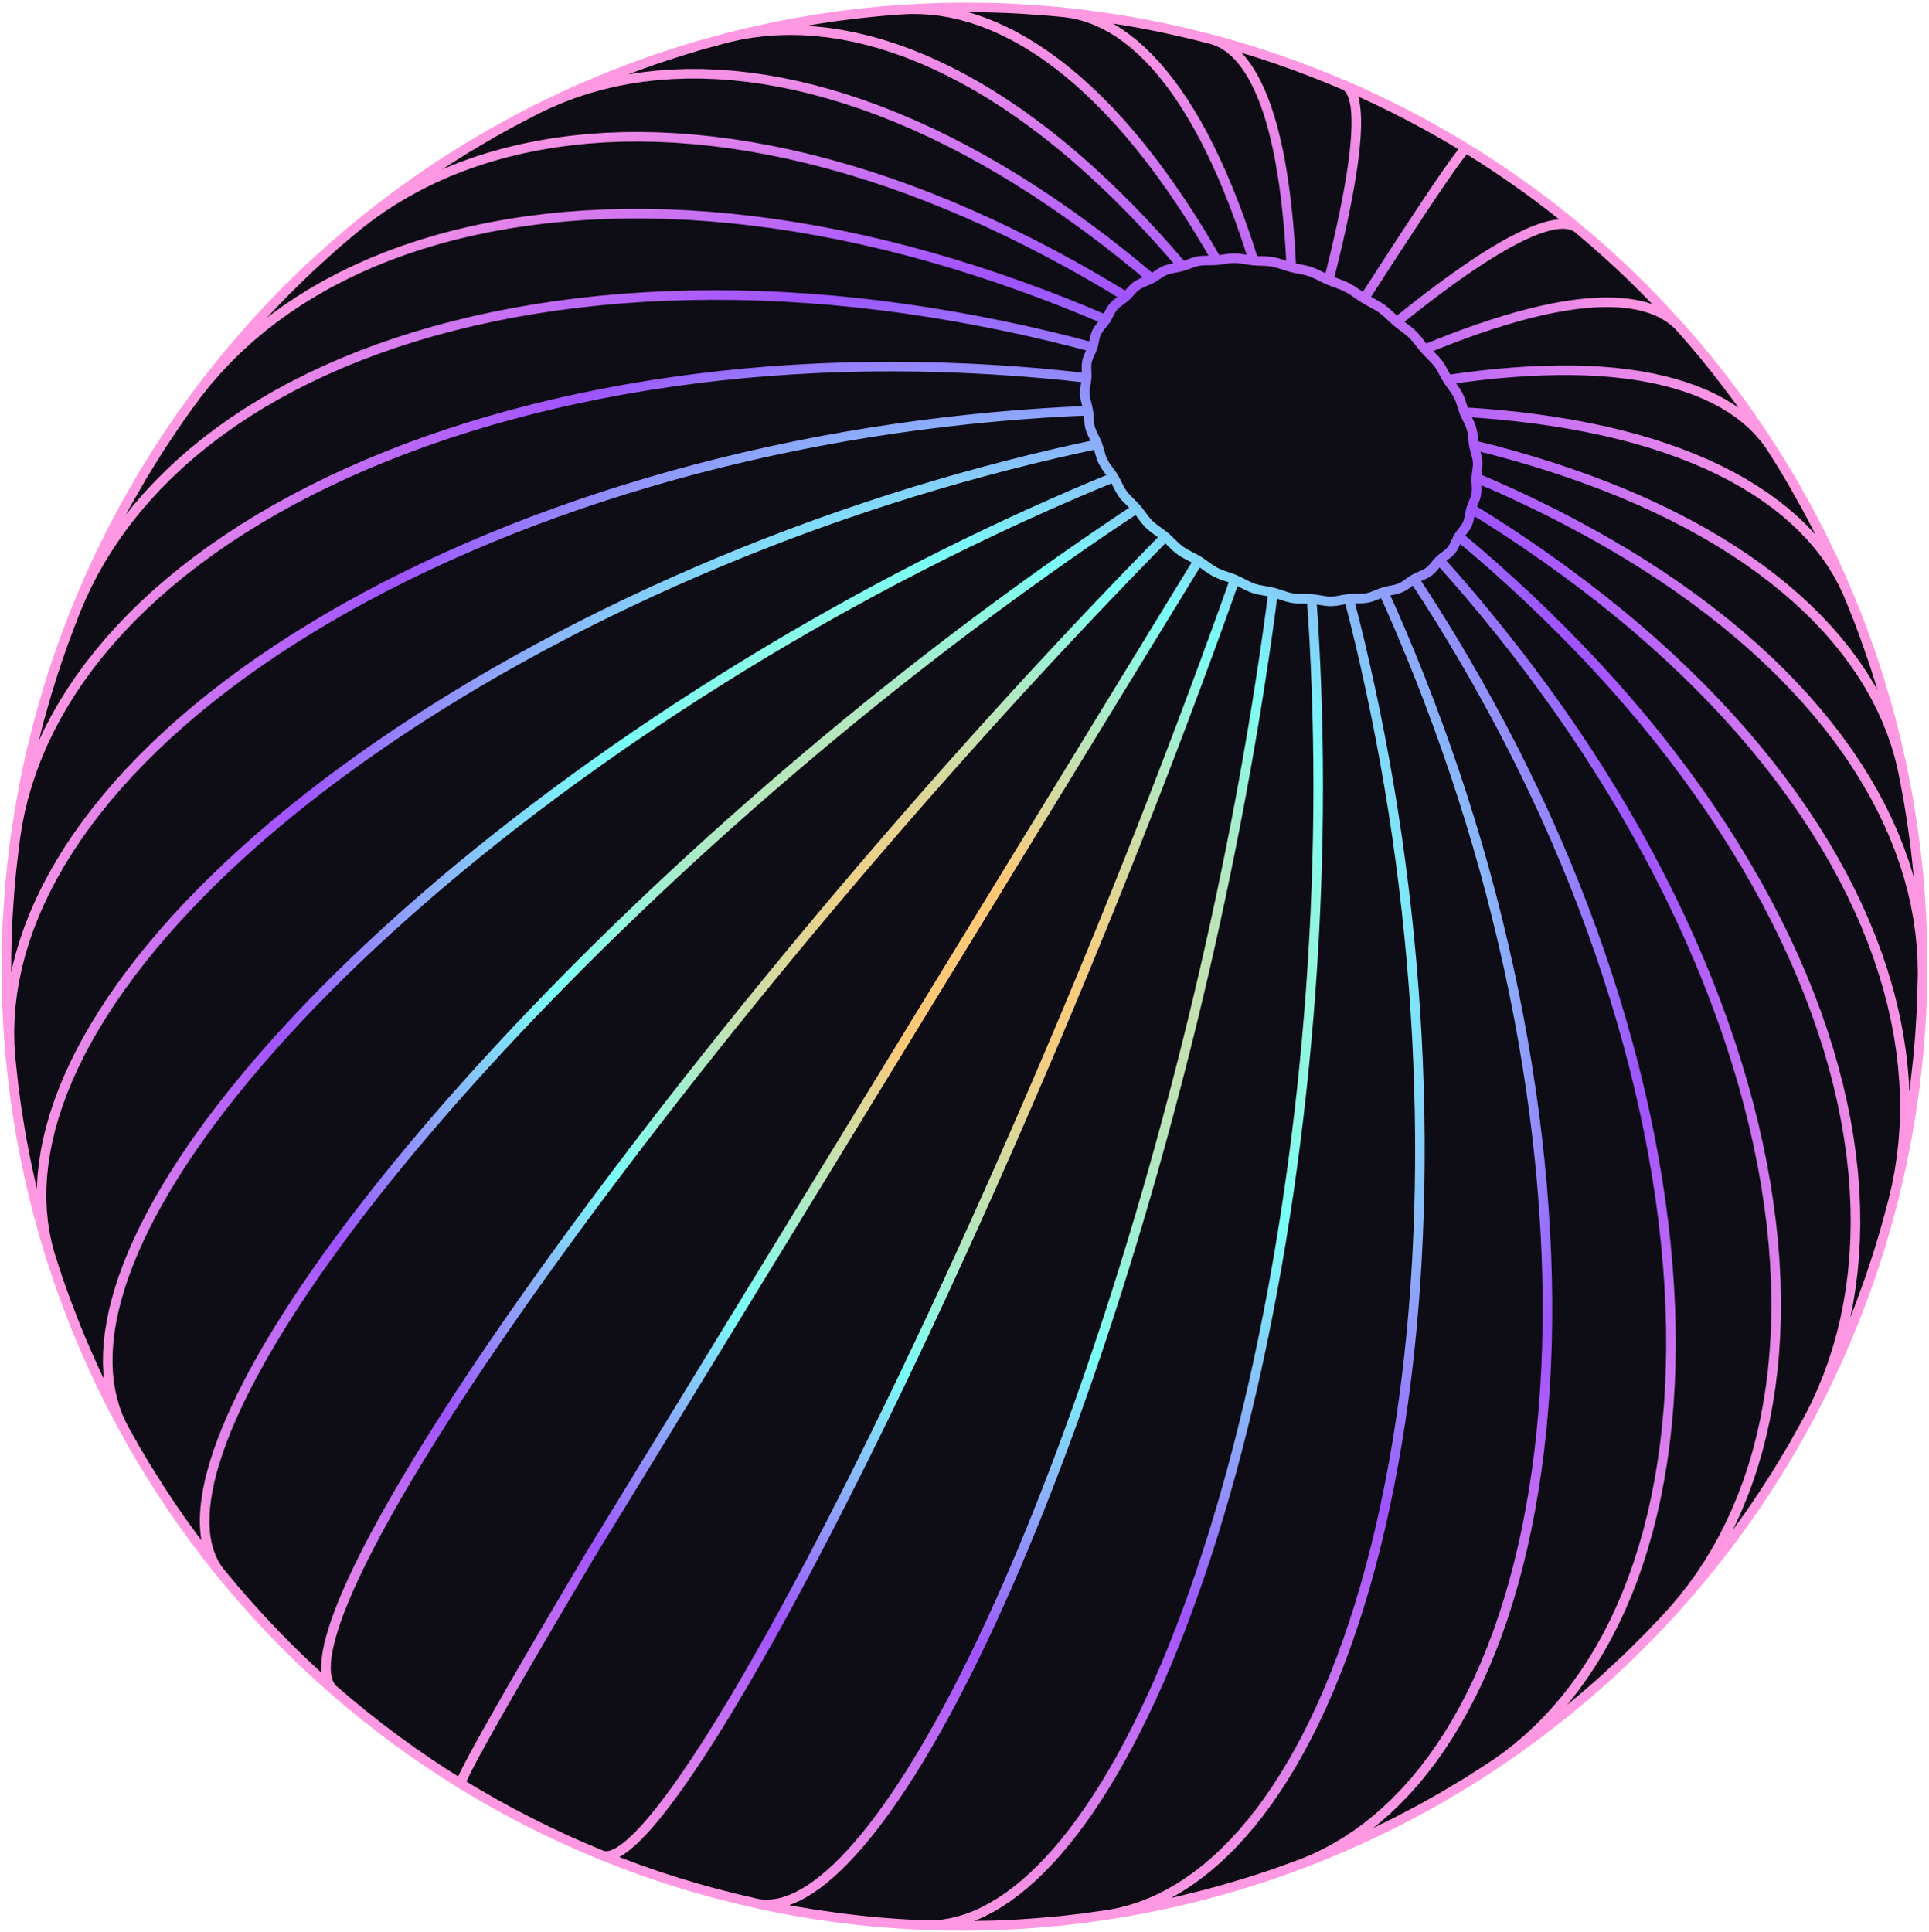
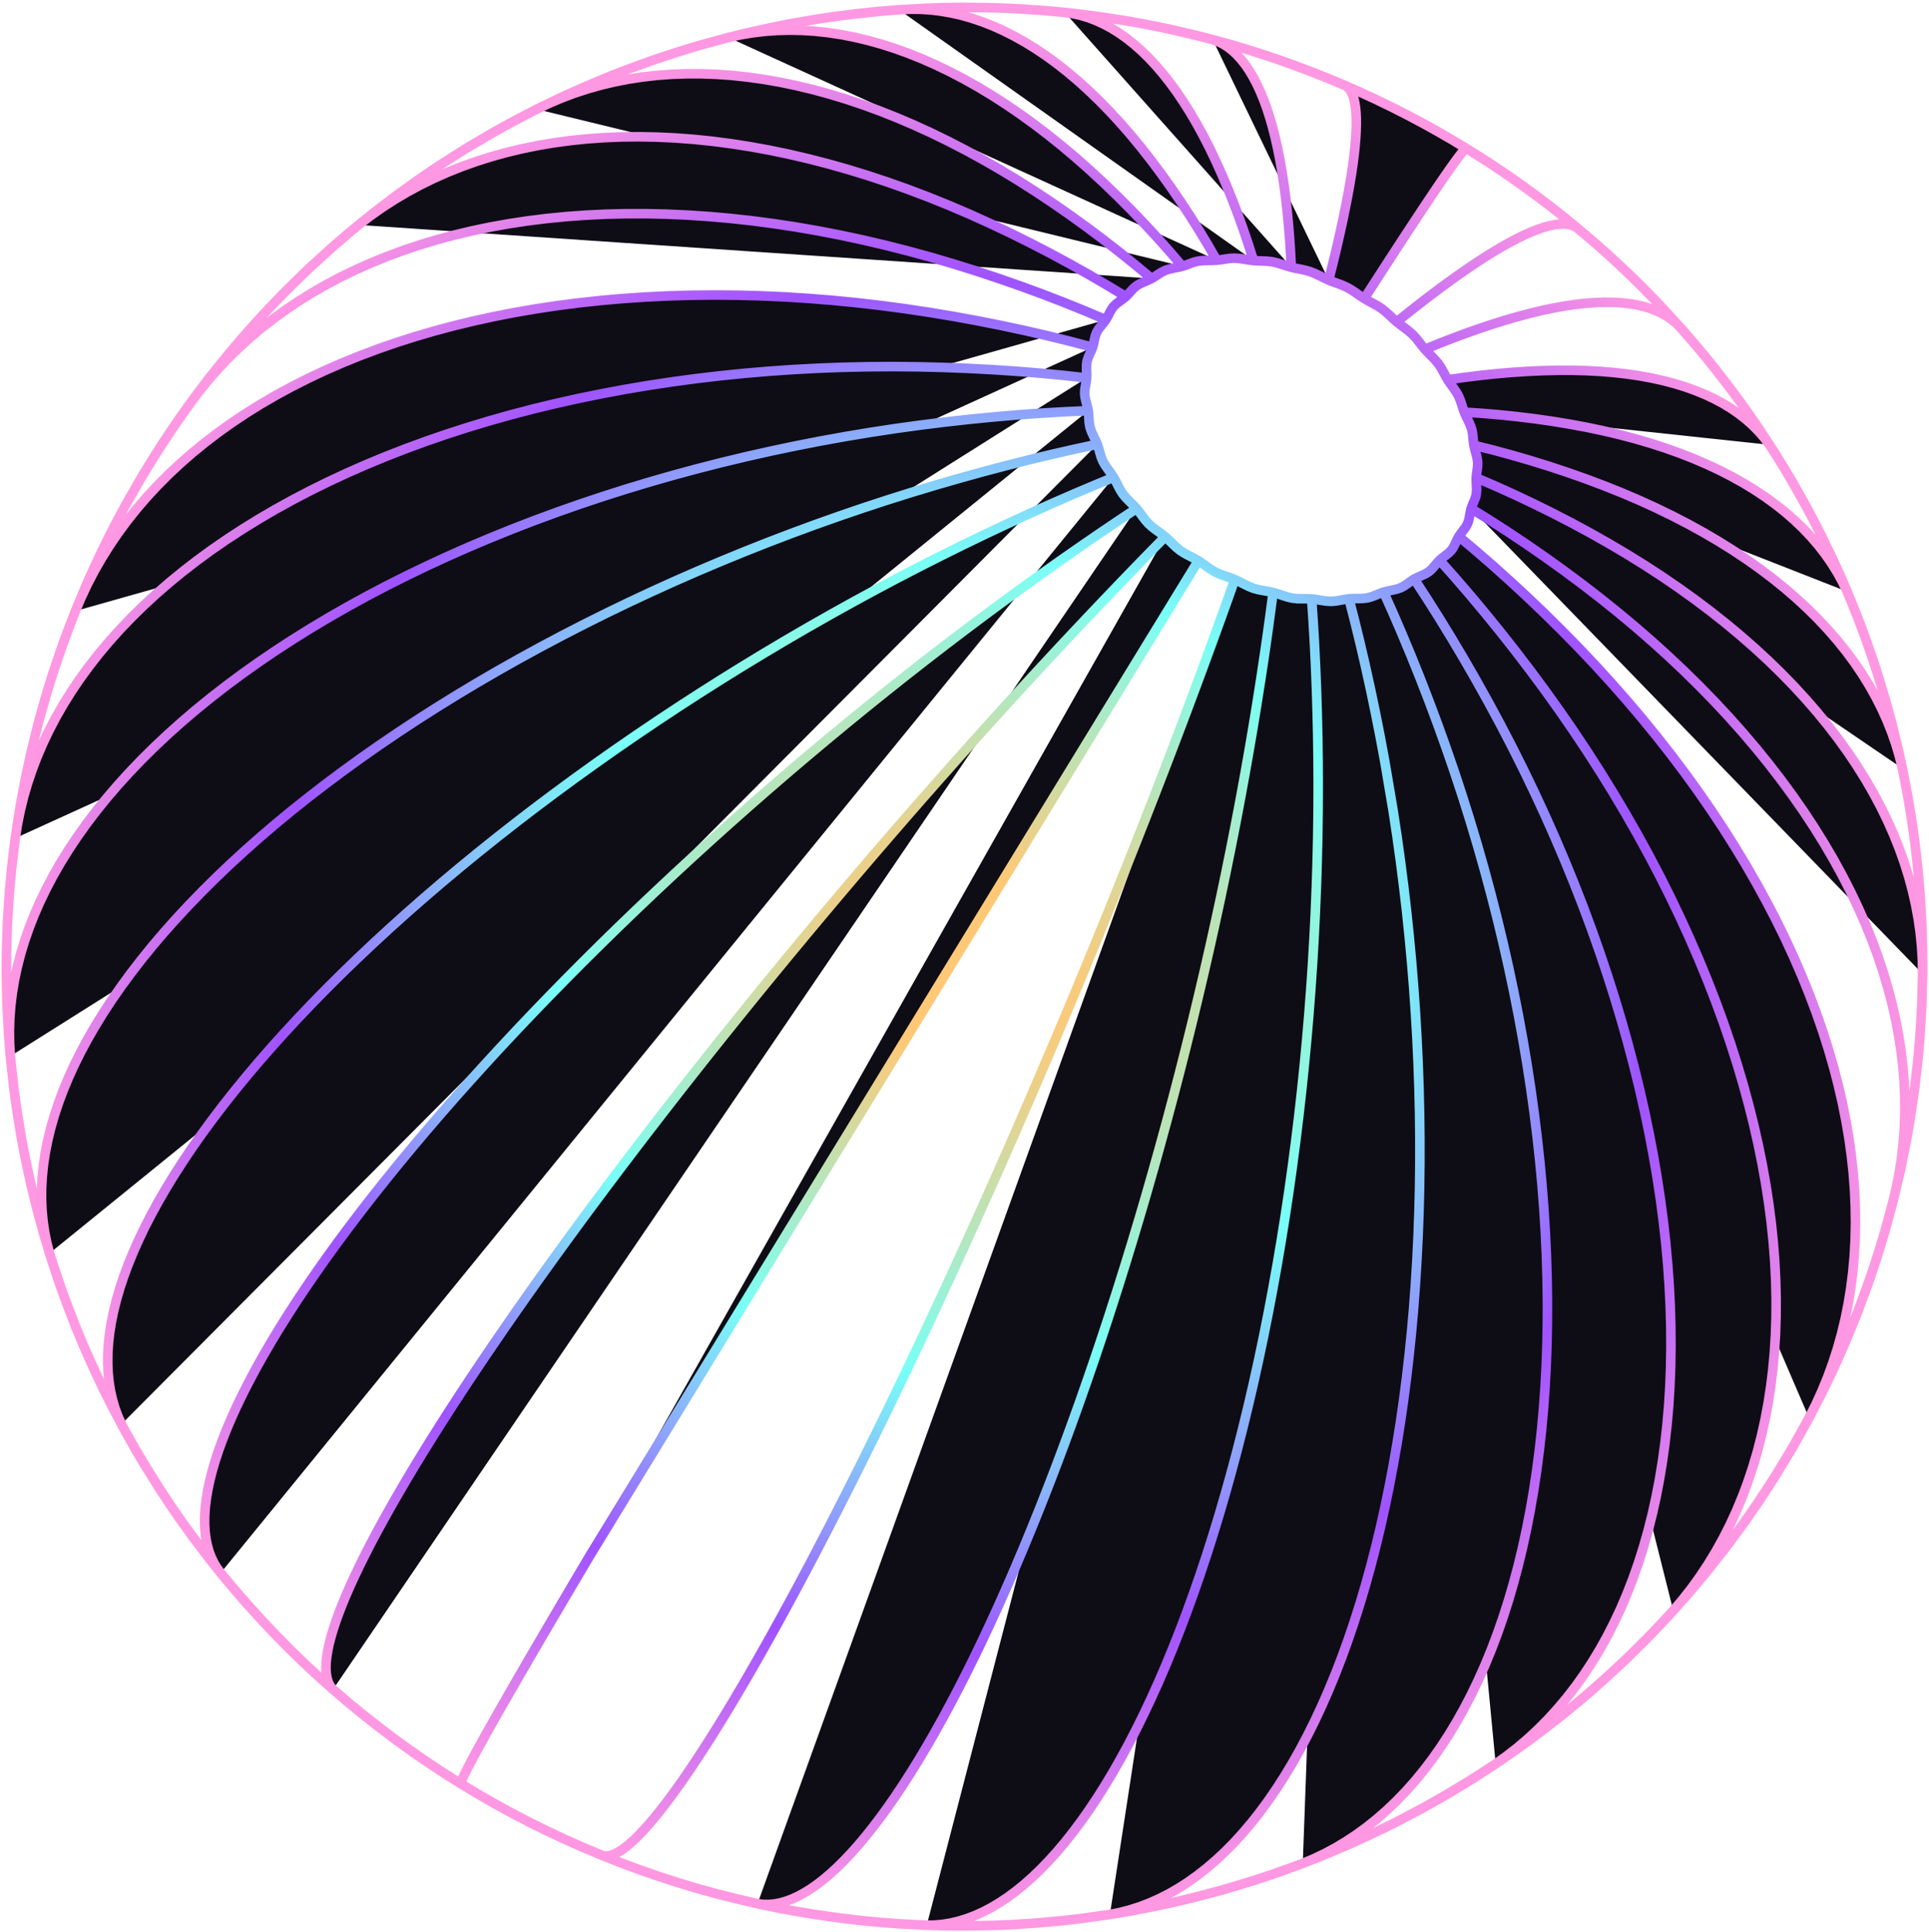
<svg xmlns="http://www.w3.org/2000/svg" width="604" height="605" viewBox="0 0 604 605" fill="none">
-   <path d="M493.82 71.332L489.706 67.967L485.524 64.673L481.277 61.45L476.966 58.301L472.595 55.226L468.166 52.226L463.682 49.306L459.143 46.466L454.553 43.706L449.915 41.03L445.23 38.438L440.502 35.931L435.732 33.511L430.924 31.178L426.079 28.936L421.201 26.783L416.293 24.723L411.355 22.755L410.406 22.393L405.339 20.481L400.248 18.665L395.136 16.949L390.005 15.33L384.859 13.812L379.7 12.395L374.531 11.08L372.808 10.664L367.528 9.428L362.244 8.298L356.958 7.272L351.671 6.354L346.39 5.543L344.131 5.21L338.755 4.494L333.388 3.888L328.033 3.395L320.033 2.822L314.616 2.546L309.22 2.387L303.848 2.341L300.908 2.323L295.471 2.393L290.064 2.581L286.961 2.749L281.5 3.06L276.075 3.489L270.692 4.036L267.358 4.408L261.933 5.086L256.554 5.884L253.096 6.457L247.689 7.39L242.334 8.446L238.77 9.223L233.398 10.417L228.085 11.735L224.431 12.721L219.113 14.182L213.861 15.765L210.137 16.962L204.89 18.691L199.717 20.545L195.941 21.952L190.785 23.953L185.708 26.078L181.897 27.696L176.85 29.97L173.072 31.772L168.06 34.196L163.14 36.744L159.36 38.752L154.488 41.45L150.763 43.636L145.945 46.482L141.229 49.454L137.531 51.837L132.881 54.956L129.26 57.508L124.683 60.773L120.219 64.161L116.651 66.898L112.271 70.429L108.801 73.324L104.513 76.998L101.147 80.042L96.957 83.858L92.892 87.789L89.617 90.998L85.661 95.065L82.508 98.411L78.666 102.611L75.642 106.086L71.92 110.414L68.337 114.854L65.436 118.466L61.982 123.029L59.225 126.752L55.907 131.433L53.299 135.26L50.122 140.056L47.669 143.978L44.635 148.883L41.753 153.887L39.458 157.901L36.727 163.006L34.598 167.095L32.023 172.294L30.064 176.45L27.648 181.737L25.864 185.95L23.611 191.322L21.521 196.777L19.916 201.03L17.993 206.558L16.57 210.844L14.816 216.439L13.576 220.75L11.992 226.401L10.577 232.125L9.525 236.432L8.284 242.201L7.418 246.51L6.351 252.319L5.671 256.618L4.779 262.46L4.057 268.357L3.568 272.605L3.022 278.523L2.72 282.738L2.347 288.667L2.146 294.639L2.031 298.772L2 304.744L2.068 308.819L2.207 314.782L2.518 320.777L2.762 324.736L3.24 330.711L4.302 340.533L5.112 346.498L5.697 350.229L6.666 356.152L7.8 362.087L8.54 365.652L9.828 371.532L11.277 377.417L12.162 380.801L13.757 386.62L15.513 392.434L16.532 395.618L18.424 401.356L20.475 407.08L21.611 410.052L23.79 415.688L26.12 421.306L28.603 426.9L29.811 429.567L32.407 435.058L35.15 440.519L38.038 445.944L39.288 448.29L42.276 453.6L45.405 458.867L48.671 464.091L49.933 466.1L53.282 471.195L56.764 476.239L60.373 481.227L61.615 482.887L65.292 487.737L69.092 492.525L73.013 497.25L77.052 501.906L81.204 506.491L82.254 507.634L86.448 512.069L90.748 516.426L95.154 520.705L99.662 524.901L104.269 529.012L108.972 533.034L113.768 536.966L114.382 537.455L119.18 541.224L124.061 544.898L129.025 548.475L134.066 551.952L139.183 555.328L144.37 558.599L149.625 561.763L154.943 564.817L160.322 567.761L165.758 570.592L171.246 573.308L176.784 575.908L182.367 578.389L187.991 580.75L188.724 581.053L194.489 583.333L200.288 585.487L206.119 587.515L211.975 589.415L217.853 591.187L223.75 592.827L229.661 594.337L231.175 594.702L237.198 596.103L243.228 597.37L249.259 598.498L255.289 599.492L261.312 600.347L263.371 600.63L269.481 601.36L275.579 601.951L281.656 602.403L284.029 602.532L290.177 602.848L296.297 603.021L302.387 603.052L305.049 603.007L311.19 602.895L317.292 602.638L323.348 602.239L326.271 602.002L332.362 601.453L338.398 600.761L344.378 599.925L347.532 599.479L353.528 598.488L359.457 597.353L362.738 596.699L368.669 595.408L374.523 593.975L377.915 593.108L383.757 591.517L389.517 589.784L392.997 588.704L398.729 586.812L404.371 584.78L407.92 583.484L413.52 581.294L417.069 579.801L422.62 577.453L428.067 574.968L431.651 573.263L437.035 570.622L442.311 567.849L445.908 565.932L451.109 563.005L454.668 560.902L459.784 557.826L464.78 554.62L468.321 552.313L473.22 548.961L476.7 546.477L481.498 542.982L486.165 539.364L489.596 536.687L494.15 532.933L497.498 530.089L501.933 526.204L505.19 523.198L509.5 519.182L513.667 515.055L516.836 511.881L520.869 507.633L523.928 504.313L527.821 499.948L530.761 496.486L534.51 492.011L538.105 487.434L540.925 483.834L544.37 479.155L547.055 475.431L550.346 470.657L552.89 466.816L556.022 461.952L558.42 458.003L561.39 453.055L564.201 448.023L566.442 443.981L569.088 438.874L571.171 434.743L573.648 429.57L575.568 425.359L577.876 420.126L579.629 415.843L581.768 410.556L583.742 405.203L585.317 400.878L587.12 395.482L588.518 391.108L590.151 385.676L591.372 381.26L592.833 375.8L594.13 370.287L595.163 365.872L596.291 360.34L597.141 355.908L598.1 350.364L598.768 345.923L599.561 340.377L600.192 334.792L600.671 330.394L601.139 324.816L601.434 320.431L601.741 314.868L601.89 309.275L602 304.964L601.991 299.395L601.918 295.121L601.758 289.583L601.442 284.024L601.192 279.854L600.728 274.337L600.3 270.225L599.694 264.756L598.94 259.277L598.345 255.298L597.455 249.874L596.42 244.449L595.665 240.618L594.502 235.257L593.197 229.898L592.293 226.23L590.866 220.946L589.303 215.669L588.261 212.179L586.586 206.985L584.778 201.805L583.608 198.508L581.698 193.416L579.658 188.344L578.373 185.253L576.239 180.279L573.982 175.327L570.252 167.61L567.794 162.791L565.217 158.001L563.785 155.444L561.139 150.769L558.381 146.127L555.513 141.522L551.138 134.808L548.109 130.364L544.977 125.964L541.743 121.609L540.363 119.8L537.092 115.573L533.726 111.395L530.266 107.268L526.715 103.194L523.073 99.177L521.88 97.875L518.223 93.992L514.483 90.167L510.66 86.403L506.757 82.699L502.777 79.061L498.721 75.488L494.592 71.983L493.82 71.332L492.929 70.82L491.916 70.448L490.782 70.216L489.528 70.126L488.155 70.18L486.659 70.376L485.044 70.716L483.308 71.202L481.454 71.834L479.479 72.611L477.386 73.537L475.174 74.609L472.845 75.827L470.4 77.193L467.839 78.706L465.165 80.365L462.377 82.172L459.478 84.123L456.482 86.208L453.405 88.415L450.262 90.729L447.068 93.138L443.842 95.627L440.597 98.184L437.351 100.794" fill="#0E0C15" />
  <path d="M427.181 93.482L428.569 94.28L429.977 95.038L431.359 95.811L432.671 96.662L433.884 97.627L435.034 98.673L436.173 99.746L437.352 100.794L438.602 101.78L439.884 102.732L441.136 103.697L442.295 104.717L443.324 105.827L444.268 107L445.194 108.197L446.169 109.378" fill="#0E0C15" />
-   <path d="M453.304 118.914L452.569 117.644L451.891 116.369L451.189 115.113L450.382 113.9L449.418 112.746L448.344 111.627L447.237 110.514L446.171 109.377L450.346 107.667L454.539 106.028L458.726 104.466L462.886 102.992L467 101.616L471.048 100.347L475.009 99.192L478.865 98.162L482.596 97.264L486.199 96.498L489.673 95.866L493.017 95.364L496.229 94.995L499.306 94.756L502.248 94.648L505.055 94.669L507.724 94.82L510.253 95.1L512.645 95.507L514.898 96.04L517.01 96.697L518.981 97.477L520.811 98.381L522.501 99.406L524.048 100.551L525.453 101.815L526.717 103.194" fill="#0E0C15" />
  <path d="M458.482 129.053L458.017 127.741L457.611 126.436L457.177 125.144L456.624 123.873L455.891 122.627L455.037 121.395L454.145 120.163L453.304 118.914L458.237 118.208L463.2 117.588L468.169 117.06L473.118 116.628L478.027 116.296L482.868 116.07L487.618 115.954L492.255 115.951L496.759 116.067L501.125 116.3L505.349 116.648L509.43 117.114L513.367 117.693L517.157 118.386L520.799 119.192L524.29 120.109L527.629 121.137L530.815 122.273L533.848 123.517L536.725 124.867L539.446 126.321L542.01 127.878L544.416 129.537L546.664 131.295L548.754 133.152L550.683 135.104L552.453 137.152L554.063 139.291" fill="#0E0C15" />
  <path d="M461.5 139.417L461.323 138.112L461.208 136.826L461.058 135.546L460.78 134.266L460.309 132.975L459.706 131.673L459.066 130.366L458.482 129.053L463.968 129.416L469.496 129.883L475.041 130.458L480.573 131.138L486.065 131.922L491.492 132.812L496.827 133.806L502.045 134.904L507.123 136.104L512.055 137.407L516.837 138.81L521.468 140.311L525.948 141.909L530.27 143.603L534.435 145.39L538.439 147.271L542.281 149.242L545.96 151.301L549.473 153.448L552.82 155.68L556 157.994L559.011 160.389L561.851 162.863L564.521 165.414L567.019 168.041L569.343 170.74L571.496 173.511L573.475 176.349L575.282 179.254L576.915 182.223L578.375 185.253" fill="#0E0C15" />
  <path d="M462.235 149.613L462.352 148.367L462.532 147.147L462.675 145.93L462.684 144.688L462.493 143.399L462.167 142.078L461.803 140.743L461.5 139.417L467.316 140.873L473.183 142.459L479.071 144.167L484.954 145.989L490.8 147.924L496.582 149.962L502.274 152.1L507.845 154.333L513.275 156.654L518.553 159.062L523.68 161.554L528.653 164.128L533.466 166.782L538.12 169.513L542.61 172.32L546.935 175.199L551.092 178.15L555.078 181.17L558.894 184.255L562.536 187.406L566.004 190.616L569.296 193.886L572.41 197.213L575.346 200.593L578.102 204.024L580.677 207.505L583.072 211.032L585.285 214.604L587.315 218.216L589.164 221.867L590.83 225.555L592.313 229.276L593.613 233.027L594.731 236.81L595.666 240.618" fill="#0E0C15" />
  <path d="M460.641 159.257L461.052 158.115L461.522 157.012L461.954 155.904L462.251 154.747L462.349 153.509L462.313 152.217L462.241 150.906L462.232 149.613L468.14 152.154L474.102 154.845L480.089 157.675L486.073 160.631L492.025 163.704L497.916 166.885L503.717 170.162L509.399 173.523L514.94 176.961L520.331 180.471L525.571 184.05L530.655 187.696L535.582 191.406L540.347 195.175L544.948 199.003L549.383 202.887L553.65 206.822L557.745 210.806L561.666 214.838L565.414 218.912L568.984 223.027L572.377 227.178L575.59 231.365L578.623 235.582L581.472 239.829L584.138 244.1L586.62 248.395L588.918 252.71L591.03 257.04L592.957 261.384L594.697 265.74L596.251 270.103L597.619 274.471L598.8 278.842L599.795 283.213L600.604 287.581L601.229 291.943L601.669 296.295L601.926 300.636L601.999 304.964" fill="#0E0C15" />
-   <path d="M456.77 167.974L457.461 166.982L458.204 166.038L458.911 165.082L459.486 164.055L459.871 162.918L460.129 161.703L460.355 160.465L460.641 159.257L466.395 162.828L472.202 166.571L478.035 170.469L483.866 174.507L489.667 178.67L495.409 182.942L501.064 187.307L506.605 191.751L512.008 196.261L517.266 200.83L522.376 205.456L527.336 210.133L532.14 214.86L536.788 219.632L541.275 224.446L545.6 229.3L549.76 234.188L553.751 239.108L557.575 244.057L561.225 249.029L564.703 254.023L568.005 259.034L571.131 264.058L574.079 269.093L576.846 274.135L579.433 279.181L581.839 284.226L584.064 289.267L586.106 294.302L587.963 299.327L589.638 304.339L591.128 309.333L592.433 314.308L593.554 319.26L594.491 324.185L595.245 329.083L595.815 333.947L596.204 338.776L596.41 343.567L596.435 348.316L596.279 353.022L595.943 357.681L595.428 362.291L594.739 366.85L593.872 371.354L592.833 375.8" fill="#0E0C15" />
  <path d="M450.755 175.426L451.7 174.622L452.691 173.875L453.645 173.11L454.478 172.255L455.137 171.26L455.683 170.17L456.198 169.052L456.773 167.975L462.129 172.483L467.533 177.184L472.961 182.058L478.384 187.083L483.777 192.242L489.113 197.513L494.368 202.876L499.514 208.315L504.529 213.808L509.407 219.353L514.143 224.941L518.736 230.572L523.184 236.239L527.481 241.938L531.626 247.668L535.616 253.421L539.449 259.194L543.122 264.985L546.634 270.786L549.982 276.596L553.165 282.409L556.183 288.223L559.03 294.032L561.708 299.832L564.215 305.619L566.548 311.391L568.708 317.141L570.695 322.868L572.509 328.566L574.146 334.233L575.608 339.863L576.894 345.455L578.003 351.003L578.937 356.505L579.695 361.957L580.278 367.356L580.686 372.698L580.92 377.98L580.98 383.199L580.866 388.351L580.58 393.435L580.123 398.446L579.496 403.381L578.701 408.239L577.738 413.016L576.609 417.71L575.317 422.317L573.861 426.836L572.244 431.265L570.468 435.599L568.533 439.838L566.444 443.981" fill="#0E0C15" />
  <path d="M442.804 181.311L443.967 180.731L445.167 180.212L446.333 179.669L447.396 179.019L448.306 178.207L449.118 177.283L449.907 176.331L450.75 175.426L455.478 180.74L460.242 186.268L465.023 191.983L469.795 197.862L474.536 203.882L479.221 210.02L483.829 216.251L488.334 222.553L492.719 228.904L496.976 235.299L501.103 241.73L505.096 248.194L508.955 254.685L512.675 261.199L516.254 267.73L519.69 274.276L522.981 280.83L526.124 287.388L529.118 293.945L531.961 300.496L534.651 307.036L537.189 313.561L539.57 320.066L541.793 326.548L543.861 333L545.767 339.42L547.515 345.801L549.103 352.139L550.529 358.432L551.794 364.674L552.899 370.861L553.841 376.99L554.622 383.055L555.241 389.052L555.698 394.98L555.994 400.834L556.131 406.608L556.108 412.301L555.925 417.909L555.584 423.427L555.085 428.854L554.429 434.185L553.619 439.418L552.654 444.55L551.538 449.577L550.27 454.498L548.854 459.309L547.288 464.007L545.576 468.59L543.72 473.057L541.722 477.402L539.583 481.628L537.306 485.729L534.894 489.705L532.348 493.552L529.669 497.27L526.861 500.859L523.926 504.313" fill="#0E0C15" />
  <path d="M433.227 185.395L434.565 185.06L435.93 184.791L437.263 184.493L438.513 184.075L439.642 183.479L440.692 182.76L441.726 182.008L442.805 181.311L446.693 187.27L450.603 193.456L454.517 199.843L458.416 206.407L462.28 213.119L466.088 219.953L469.822 226.883L473.462 233.882L476.992 240.927L480.407 248.01L483.705 255.124L486.882 262.265L489.937 269.427L492.869 276.605L495.674 283.794L498.35 290.987L500.896 298.182L503.311 305.37L505.592 312.547L507.739 319.71L509.749 326.85L511.624 333.964L513.361 341.048L514.957 348.094L516.414 355.099L517.729 362.057L518.904 368.964L519.938 375.817L520.83 382.606L521.58 389.331L522.188 395.985L522.654 402.564L522.977 409.065L523.159 415.481L523.199 421.81L523.1 428.047L522.861 434.189L522.482 440.23L521.965 446.169L521.31 452L520.518 457.72L519.591 463.325L518.53 468.813L517.336 474.182L516.01 479.425L514.556 484.543L512.972 489.529L511.263 494.384L509.428 499.104L507.47 503.687L505.39 508.129L503.192 512.429L500.877 516.586L498.447 520.596L495.903 524.458L493.25 528.171L490.488 531.732L487.618 535.14L484.647 538.393L481.573 541.492L478.401 544.435L475.134 547.22L471.773 549.846L468.321 552.313" fill="#0E0C15" />
  <path d="M422.385 187.502L423.847 187.429L425.323 187.421L426.773 187.383L428.162 187.217L429.465 186.86L430.714 186.373L431.954 185.853L433.23 185.395L436.099 191.804L438.971 198.454L441.83 205.317L444.664 212.363L447.455 219.565L450.19 226.895L452.855 234.321L455.435 241.82L457.916 249.361L460.295 256.939L462.572 264.544L464.742 272.174L466.807 279.822L468.764 287.482L470.61 295.148L472.346 302.815L473.97 310.476L475.479 318.127L476.875 325.762L478.156 333.373L479.321 340.957L480.37 348.508L481.302 356.019L482.117 363.485L482.813 370.903L483.39 378.265L483.85 385.565L484.192 392.8L484.414 399.964L484.52 407.053L484.507 414.06L484.377 420.981L484.129 427.812L483.765 434.548L483.285 441.183L482.69 447.715L481.981 454.138L481.159 460.447L480.224 466.64L479.178 472.714L478.023 478.662L476.757 484.481L475.386 490.168L473.907 495.722L472.325 501.136L470.641 506.409L468.854 511.537L466.968 516.518L464.984 521.348L462.904 526.025L460.73 530.548L458.464 534.913L456.108 539.119L453.664 543.163L451.133 547.044L448.519 550.758L445.822 554.307L443.047 557.687L440.193 560.897L437.265 563.937L434.264 566.805L431.193 569.5L428.054 572.023L424.849 574.372L421.58 576.544L418.251 578.542L414.863 580.365L411.419 582.012L407.922 583.484" fill="#0E0C15" />
  <path d="M410.692 187.543L412.22 187.734L413.747 187.992L415.258 188.216L416.733 188.309L418.161 188.205L419.56 187.972L420.958 187.705L422.381 187.502L424.092 194.151L425.779 201.048L427.435 208.164L429.052 215.471L430.617 222.939L432.125 230.538L433.564 238.238L434.926 246.009L436.203 253.825L437.392 261.677L438.492 269.559L439.504 277.464L440.426 285.385L441.257 293.319L441.997 301.258L442.646 309.197L443.202 317.128L443.665 325.046L444.034 332.947L444.311 340.822L444.496 348.666L444.587 356.475L444.585 364.241L444.489 371.959L444.301 379.623L444.019 387.228L443.646 394.767L443.181 402.236L442.626 409.629L441.98 416.941L441.244 424.166L440.419 431.299L439.505 438.336L438.505 445.27L437.418 452.099L436.246 458.816L434.991 465.418L433.652 471.9L432.233 478.258L430.732 484.487L429.154 490.583L427.496 496.543L425.765 502.363L423.958 508.038L422.079 513.567L420.13 518.947L418.109 524.171L416.023 529.24L413.87 534.149L411.653 538.895L409.374 543.477L407.034 547.893L404.636 552.14L402.182 556.215L399.674 560.117L397.112 563.845L394.501 567.396L391.84 570.768L389.134 573.962L386.384 576.975L383.59 579.808L380.756 582.457L377.885 584.926L374.978 587.209L372.036 589.31L369.063 591.225L366.059 592.955L363.028 594.502L359.971 595.864L356.891 597.044L353.791 598.039L350.67 598.85L347.531 599.479" fill="#0E0C15" />
  <path d="M398.618 185.503L400.152 185.955L401.673 186.469L403.182 186.948L404.683 187.296L406.18 187.453L407.678 187.481L409.18 187.479L410.694 187.543L411.149 194.206L411.553 201.121L411.906 208.257L412.201 215.587L412.436 223.08L412.608 230.708L412.714 238.44L412.75 246.244L412.714 254.099L412.606 261.989L412.423 269.913L412.169 277.862L411.843 285.83L411.444 293.811L410.974 301.801L410.431 309.792L409.817 317.777L409.132 325.753L408.378 333.711L407.553 341.644L406.659 349.55L405.697 357.421L404.669 365.25L403.574 373.033L402.412 380.763L401.186 388.432L399.896 396.039L398.545 403.574L397.132 411.034L395.658 418.414L394.126 425.706L392.536 432.907L390.89 440.009L389.188 447.011L387.433 453.905L385.626 460.687L383.77 467.353L381.863 473.897L379.909 480.316L377.911 486.605L375.867 492.759L373.78 498.776L371.654 504.65L369.488 510.378L367.284 515.959L365.046 521.386L362.773 526.657L360.468 531.77L358.132 536.72L355.768 541.506L353.378 546.123L350.963 550.572L348.526 554.85L346.066 558.953L343.588 562.879L341.091 566.628L338.579 570.197L336.052 573.586L333.515 576.792L330.966 579.814L328.408 582.653L325.844 585.306L323.276 587.773L320.703 590.055L318.129 592.148L315.556 594.054L312.983 595.772L310.415 597.303L307.851 598.647L305.293 599.805L302.744 600.775L300.206 601.559L297.679 602.158L295.163 602.572L292.663 602.801L290.178 602.848" fill="#0E0C15" />
  <path d="M386.633 181.461L388.112 182.154L389.564 182.905L391.013 183.621L392.483 184.214L393.989 184.625L395.524 184.915L397.071 185.176L398.618 185.503L397.772 191.955L396.847 198.655L395.845 205.574L394.77 212.687L393.623 219.962L392.409 227.373L391.128 234.891L389.786 242.486L388.384 250.133L386.923 257.821L385.406 265.545L383.833 273.302L382.204 281.081L380.522 288.879L378.788 296.689L377.001 304.507L375.166 312.324L373.283 320.135L371.351 327.935L369.375 335.718L367.355 343.475L365.293 351.205L363.19 358.898L361.048 366.55L358.869 374.154L356.653 381.705L354.404 389.197L352.124 396.625L349.812 403.983L347.472 411.264L345.106 418.466L342.715 425.58L340.3 432.603L337.865 439.529L335.411 446.353L332.94 453.071L330.454 459.678L327.954 466.17L325.442 472.541L322.921 478.787L320.393 484.903L317.858 490.887L315.319 496.734L312.78 502.441L310.24 508.002L307.701 513.416L305.166 518.68L302.637 523.789L300.115 528.74L297.602 533.531L295.099 538.159L292.609 542.622L290.134 546.917L287.675 551.042L285.232 554.997L282.809 558.776L280.407 562.38L278.028 565.807L275.672 569.055L273.342 572.123L271.038 575.012L268.763 577.719L266.518 580.243L264.303 582.584L262.12 584.741L259.971 586.714L257.856 588.503L255.779 590.108L253.737 591.528L251.733 592.765L249.77 593.818L247.845 594.689L245.963 595.376L244.123 595.881L242.325 596.205L240.572 596.349L238.863 596.315L237.198 596.103" fill="#0E0C15" />
-   <path d="M375.219 175.57L376.581 176.479L377.907 177.436L379.237 178.364L380.616 179.177L382.072 179.826L383.584 180.366L385.116 180.883L386.633 181.461L384.496 187.48L382.248 193.739L379.9 200.212L377.461 206.873L374.939 213.694L372.344 220.651L369.685 227.715L366.968 234.86L364.206 242.062L361.398 249.312L358.549 256.606L355.661 263.936L352.735 271.296L349.773 278.684L346.779 286.09L343.752 293.512L340.698 300.941L337.618 308.374L334.513 315.803L331.387 323.224L328.243 330.63L325.082 338.016L321.907 345.375L318.72 352.704L315.524 359.995L312.321 367.243L309.115 374.441L305.907 381.587L302.699 388.674L299.495 395.695L296.297 402.647L293.107 409.523L289.927 416.319L286.76 423.029L283.609 429.65L280.475 436.176L277.362 442.601L274.27 448.923L271.204 455.136L268.164 461.236L265.154 467.218L262.175 473.08L259.229 478.816L256.318 484.423L253.445 489.898L250.611 495.237L247.818 500.436L245.068 505.492L242.363 510.404L239.706 515.165L237.096 519.775L234.537 524.233L232.029 528.534L229.575 532.675L227.174 536.657L224.829 540.476L222.544 544.129L220.315 547.617L218.147 550.935L216.04 554.087L213.996 557.067L212.014 559.877L210.097 562.514L208.244 564.978L206.458 567.268L204.739 569.382L203.088 571.323L201.504 573.091L199.989 574.682L198.543 576.099L197.168 577.342L195.863 578.409L194.628 579.303L193.466 580.023L192.374 580.571L191.354 580.946L190.405 581.152L189.529 581.187L188.724 581.053" fill="#0E0C15" />
  <path d="M364.827 168.066L366.021 169.154L367.167 170.283L368.326 171.382L369.558 172.385L370.906 173.246L372.335 174.014L373.791 174.764L375.22 175.57L184.68 487.14L176.819 500.429L172.018 508.59L169.754 512.454L167.582 516.17L165.504 519.737L163.519 523.154L161.63 526.419L159.836 529.53L158.138 532.487L156.536 535.289L155.033 537.934L153.629 540.42L152.322 542.746L151.114 544.916L150.005 546.926L148.995 548.775L148.083 550.466L147.271 551.995L146.557 553.365L145.941 554.575L145.425 555.625L145.007 556.514L144.686 557.246L144.463 557.82L144.336 558.236L144.306 558.495L144.372 558.599" fill="#0E0C15" />
  <path d="M355.868 159.248L356.846 160.472L357.767 161.726L358.708 162.956L359.745 164.107L360.931 165.145L362.221 166.111L363.542 167.065L364.826 168.067L360.336 172.642L355.684 177.424L350.89 182.393L345.973 187.53L340.952 192.815L335.848 198.229L330.681 203.752L325.472 209.365L320.238 215.047L314.987 220.795L309.722 226.601L304.447 232.462L299.167 238.376L293.886 244.334L288.607 250.334L283.334 256.373L278.073 262.444L272.826 268.541L267.598 274.663L262.393 280.802L257.215 286.956L252.068 293.119L246.956 299.284L241.883 305.449L236.852 311.609L231.869 317.759L226.935 323.893L222.056 330.009L217.235 336.098L212.475 342.16L207.779 348.187L203.153 354.178L198.599 360.124L194.12 366.024L189.718 371.872L185.398 377.665L181.164 383.397L177.016 389.065L172.958 394.666L168.994 400.193L165.125 405.645L161.356 411.016L157.686 416.304L154.12 421.505L150.659 426.614L147.305 431.63L144.06 436.549L140.928 441.367L137.908 446.081L135.003 450.689L132.214 455.186L129.544 459.571L126.993 463.842L124.56 467.998L122.25 472.032L120.063 475.944L117.999 479.733L116.059 483.395L114.244 486.931L112.554 490.337L110.99 493.611L109.551 496.753L108.239 499.762L107.053 502.635L105.994 505.372L105.064 507.971L104.258 510.432L103.579 512.755L103.024 514.937L102.595 516.98L102.291 518.882L102.111 520.643L102.056 522.262L102.123 523.741L102.313 525.076L102.623 526.271L103.052 527.326L103.603 528.239L104.269 529.012" fill="#0E0C15" />
  <path d="M348.697 149.469L349.421 150.78L350.08 152.109L350.765 153.421L351.567 154.675L352.545 155.85L353.646 156.973L354.781 158.091L355.868 159.248L350.416 162.87L344.782 166.676L338.989 170.652L333.061 174.78L327.022 179.049L320.898 183.442L314.713 187.943L308.491 192.538L302.255 197.213L296.013 201.96L289.771 206.778L283.531 211.664L277.3 216.611L271.083 221.618L264.883 226.681L258.707 231.794L252.558 236.957L246.441 242.162L240.362 247.406L234.323 252.687L228.332 257.998L222.391 263.339L216.506 268.701L210.68 274.082L204.92 279.478L199.229 284.886L193.609 290.3L188.067 295.716L182.606 301.131L177.23 306.54L171.945 311.939L166.752 317.324L161.655 322.691L156.66 328.035L151.768 333.354L146.983 338.643L142.31 343.898L137.75 349.115L133.306 354.291L128.982 359.422L124.781 364.504L120.705 369.533L116.756 374.505L112.938 379.42L109.252 384.271L105.701 389.056L102.286 393.772L99.009 398.415L95.873 402.982L92.879 407.472L90.028 411.88L87.321 416.205L84.76 420.444L82.346 424.592L80.08 428.649L77.961 432.613L75.993 436.48L74.175 440.248L72.507 443.917L70.989 447.482L69.623 450.944L68.406 454.299L67.34 457.548L66.425 460.687L65.66 463.714L65.047 466.631L64.583 469.433L64.266 472.122L64.099 474.695L64.077 477.151L64.203 479.49L64.474 481.712L64.89 483.814L65.45 485.797L66.151 487.659L66.993 489.402L67.974 491.025L69.092 492.525" fill="#0E0C15" />
  <path d="M343.591 139.117L344.032 140.464L344.405 141.817L344.808 143.158L345.343 144.466L346.075 145.729L346.943 146.965L347.849 148.202L348.697 149.469L342.482 152.034L336.066 154.758L329.481 157.632L322.753 160.646L315.908 163.789L308.978 167.049L301.989 170.419L294.97 173.887L287.947 177.444L280.927 181.086L273.918 184.81L266.924 188.613L259.951 192.492L253.003 196.444L246.087 200.466L239.208 204.558L232.37 208.712L225.579 212.928L218.841 217.201L212.158 221.53L205.54 225.909L198.988 230.336L192.507 234.806L186.106 239.319L179.785 243.869L173.551 248.453L167.409 253.067L161.362 257.707L155.414 262.372L149.572 267.055L143.837 271.755L138.215 276.467L132.71 281.189L127.325 285.915L122.064 290.644L116.931 295.371L111.928 300.093L107.058 304.806L102.327 309.508L97.735 314.193L93.288 318.861L88.987 323.505L84.833 328.124L80.83 332.714L76.98 337.273L73.285 341.796L69.748 346.282L66.37 350.726L63.152 355.125L60.097 359.478L57.206 363.781L54.479 368.031L51.918 372.226L49.524 376.362L47.297 380.438L45.239 384.45L43.35 388.397L41.63 392.277L40.08 396.086L38.699 399.822L37.487 403.484L36.445 407.07L35.572 410.578L34.868 414.004L34.332 417.35L33.964 420.61L33.764 423.785L33.729 426.874L33.858 429.874L34.152 432.784L34.609 435.604L35.227 438.33L36.005 440.963L36.944 443.502L38.038 445.944" fill="#0E0C15" />
  <path d="M340.743 128.603L340.886 129.933L340.957 131.258L341.065 132.576L341.312 133.886L341.772 135.186L342.374 136.485L343.015 137.792L343.591 139.117L336.838 140.566L329.876 142.149L322.737 143.861L315.449 145.697L308.044 147.65L300.553 149.719L293.008 151.898L285.438 154.178L277.872 156.559L270.32 159.036L262.786 161.608L255.276 164.273L247.797 167.027L240.355 169.871L232.954 172.8L225.6 175.815L218.298 178.912L211.055 182.087L203.876 185.341L196.766 188.669L189.73 192.068L182.775 195.536L175.902 199.072L169.12 202.671L162.433 206.332L155.846 210.05L149.362 213.824L142.987 217.649L136.725 221.525L130.582 225.446L124.56 229.411L118.663 233.417L112.897 237.459L107.266 241.536L101.771 245.644L96.418 249.779L91.209 253.939L86.149 258.121L81.239 262.322L76.482 266.538L71.884 270.767L67.445 275.004L63.168 279.248L59.056 283.495L55.109 287.743L51.331 291.987L47.724 296.225L44.289 300.456L41.029 304.674L37.944 308.878L35.035 313.063L32.305 317.23L29.753 321.372L27.38 325.491L25.188 329.579L23.177 333.638L21.347 337.663L19.699 341.651L18.233 345.601L16.948 349.51L15.844 353.377L14.922 357.196L14.18 360.97L13.618 364.692L13.236 368.363L13.034 371.979L13.009 375.54L13.161 379.041L13.489 382.484L13.991 385.865L14.666 389.181L15.513 392.434" fill="#0E0C15" />
  <path d="M340.252 118.34L340.093 119.601L339.863 120.846L339.671 122.091L339.623 123.351L339.792 124.638L340.107 125.949L340.461 127.273L340.744 128.603L333.699 128.923L326.443 129.35L319.006 129.887L311.421 130.533L303.719 131.288L295.935 132.153L288.099 133.128L280.245 134.213L272.401 135.408L264.575 136.712L256.777 138.124L249.009 139.644L241.279 141.269L233.591 142.998L225.953 144.831L218.369 146.764L210.845 148.798L203.388 150.932L196 153.162L188.69 155.486L181.461 157.903L174.319 160.412L167.269 163.01L160.316 165.694L153.465 168.464L146.723 171.316L140.09 174.248L133.575 177.258L127.179 180.344L120.909 183.502L114.767 186.732L108.759 190.029L102.887 193.391L97.158 196.817L91.572 200.302L86.135 203.845L80.848 207.443L75.716 211.091L70.741 214.789L65.928 218.533L61.278 222.32L56.793 226.149L52.477 230.015L48.331 233.916L44.358 237.848L40.559 241.81L36.937 245.798L33.491 249.811L30.227 253.842L27.143 257.892L24.242 261.957L21.524 266.033L18.989 270.119L16.639 274.212L14.475 278.308L12.496 282.406L10.704 286.503L9.099 290.594L7.68 294.679L6.447 298.754L5.4 302.817L4.539 306.865L3.863 310.896L3.372 314.909L3.065 318.898L2.943 322.863L3.001 326.801L3.241 330.711" fill="#0E0C15" />
  <path d="M342.119 108.727L341.665 109.869L341.144 110.987L340.661 112.112L340.321 113.274L340.196 114.498L340.214 115.768L340.268 117.056L340.25 118.341L333.169 117.562L325.878 116.867L318.409 116.263L310.797 115.756L303.071 115.349L295.266 115.049L287.414 114.86L279.547 114.788L271.695 114.838L263.865 115.01L256.065 115.305L248.301 115.72L240.577 116.257L232.9 116.913L225.277 117.689L217.709 118.585L210.206 119.599L202.772 120.729L195.411 121.976L188.129 123.339L180.932 124.814L173.824 126.402L166.81 128.1L159.896 129.909L153.086 131.825L146.385 133.848L139.796 135.974L133.324 138.204L126.975 140.534L120.751 142.962L114.658 145.487L108.698 148.106L102.875 150.819L97.194 153.62L91.659 156.51L86.27 159.485L81.032 162.542L75.947 165.68L71.02 168.897L66.252 172.187L61.648 175.552L57.208 178.987L52.935 182.489L48.831 186.055L44.898 189.684L41.137 193.372L37.551 197.117L34.143 200.916L30.911 204.766L27.859 208.665L24.988 212.608L22.296 216.595L19.786 220.621L17.459 224.684L15.315 228.782L13.353 232.91L11.577 237.068L9.985 241.251L8.576 245.458L7.351 249.684L6.311 253.929L5.453 258.189L4.779 262.46" fill="#0E0C15" />
  <path d="M346.263 100.128L345.534 101.11L344.743 102.059L343.99 103.021L343.374 104.042L342.962 105.155L342.684 106.334L342.437 107.539L342.122 108.726L335.257 106.923L328.19 105.184L320.954 103.52L313.579 101.939L306.099 100.453L298.542 99.071L290.943 97.804L283.331 96.662L275.733 95.653L268.161 94.779L260.617 94.04L253.11 93.437L245.644 92.969L238.225 92.636L230.857 92.441L223.546 92.38L216.297 92.455L209.115 92.666L202.007 93.011L194.973 93.488L188.023 94.1L181.159 94.844L174.386 95.719L167.709 96.724L161.133 97.859L154.661 99.122L148.298 100.513L142.047 102.027L135.914 103.666L129.901 105.427L124.012 107.306L118.25 109.306L112.621 111.423L107.128 113.654L101.771 115.998L96.556 118.454L91.484 121.017L86.558 123.687L81.783 126.46L77.159 129.337L72.691 132.313L68.378 135.385L64.225 138.552L60.233 141.811L56.402 145.159L52.736 148.594L49.236 152.112L45.901 155.713L42.739 159.392L39.744 163.147L36.922 166.976L34.27 170.874L31.791 174.84L29.485 178.871L27.352 182.963L25.395 187.115L23.613 191.322" fill="#0E0C15" />
-   <path d="M352.501 92.869L351.526 93.656L350.498 94.4L349.505 95.164L348.638 96.005L347.956 96.966L347.394 98.009L346.86 99.081L346.26 100.128L339.854 97.415L333.258 94.747L326.504 92.141L319.62 89.61L312.637 87.169L305.583 84.831L298.488 82.611L291.38 80.523L284.286 78.581L277.214 76.784L270.169 75.137L263.156 73.638L256.181 72.288L249.247 71.089L242.361 70.04L235.525 69.142L228.747 68.395L222.029 67.8L215.377 67.355L208.796 67.062L202.287 66.917L195.859 66.925L189.513 67.081L183.254 67.386L177.087 67.839L171.015 68.441L165.041 69.189L159.17 70.081L153.406 71.117L147.749 72.296L142.207 73.615L136.78 75.075L131.473 76.673L126.289 78.407L121.23 80.277L116.298 82.279L111.497 84.412L106.83 86.672L102.298 89.06L97.905 91.573L93.652 94.209L89.541 96.963L85.574 99.836L81.753 102.824L78.081 105.925L74.556 109.135L71.182 112.454L67.962 115.877L64.895 119.403L61.982 123.029" fill="#0E0C15" />
  <path d="M360.589 87.218L359.407 87.779L358.182 88.293L356.989 88.831L355.905 89.462L354.981 90.233L354.16 91.103L353.361 92.003L352.502 92.869L346.773 89.393L340.874 85.948L334.829 82.554L328.665 79.228L322.408 75.989L316.085 72.854L309.721 69.84L303.344 66.967L296.975 64.247L290.622 61.687L284.288 59.285L277.98 57.044L271.701 54.965L265.457 53.048L259.249 51.294L253.084 49.705L246.965 48.28L240.897 47.021L234.884 45.927L228.928 44.997L223.035 44.233L217.208 43.633L211.45 43.199L205.767 42.93L200.16 42.824L194.633 42.881L189.191 43.102L183.835 43.483L178.569 44.025L173.397 44.726L168.321 45.586L163.344 46.602L158.47 47.774L153.7 49.1L149.037 50.579L144.483 52.208L140.042 53.986L135.716 55.91L131.506 57.98L127.413 60.193L123.443 62.546L119.594 65.039L115.87 67.667L112.271 70.429" fill="#0E0C15" />
  <path d="M370.202 83.377L368.859 83.694L367.483 83.961L366.136 84.255L364.878 84.653L363.75 85.207L362.703 85.87L361.672 86.565L360.587 87.219L355.729 83.152L350.718 79.107L345.579 75.105L340.332 71.169L334.999 67.316L329.604 63.569L324.167 59.948L318.711 56.473L313.256 53.161L307.806 50.016L302.366 47.039L296.941 44.234L291.534 41.598L286.147 39.136L280.786 36.848L275.453 34.733L270.153 32.795L264.888 31.033L259.661 29.447L254.478 28.036L249.341 26.802L244.252 25.745L239.216 24.864L234.236 24.16L229.313 23.631L224.452 23.279L219.656 23.1L214.926 23.096L210.266 23.265L205.679 23.605L201.166 24.117L196.733 24.797L192.379 25.648L188.106 26.664L183.919 27.847L179.818 29.192L175.808 30.701L171.887 32.37L168.059 34.196" fill="#0E0C15" />
  <path d="M380.976 81.483L379.524 81.545L378.051 81.556L376.601 81.596L375.216 81.748L373.927 82.066L372.695 82.497L371.471 82.962L370.204 83.378L366.372 78.915L362.41 74.467L358.335 70.059L354.165 65.714L349.916 61.452L345.606 57.298L341.253 53.272L336.873 49.398L332.482 45.692L328.084 42.161L323.682 38.804L319.28 35.626L314.88 32.625L310.486 29.803L306.101 27.162L301.728 24.704L297.368 22.429L293.027 20.336L288.705 18.427L284.407 16.702L280.134 15.16L275.89 13.803L271.676 12.629L267.496 11.641L263.353 10.835L259.249 10.215L255.185 9.775L251.164 9.517L247.19 9.441L243.265 9.544L239.389 9.826L235.566 10.286L231.798 10.923L228.086 11.736" fill="#0E0C15" />
  <path d="M392.493 81.594L390.986 81.399L389.47 81.155L387.972 80.944L386.514 80.845L385.112 80.915L383.743 81.1L382.374 81.316L380.973 81.482L378.285 76.828L375.489 72.187L372.598 67.585L369.621 63.044L366.573 58.589L363.466 54.242L360.311 50.027L357.118 45.965L353.9 42.075L350.661 38.365L347.399 34.831L344.123 31.479L340.829 28.31L337.523 25.323L334.207 22.52L330.882 19.904L327.552 17.472L324.216 15.229L320.88 13.172L317.544 11.302L314.211 9.62L310.884 8.125L307.564 6.818L304.251 5.698L300.951 4.765L297.665 4.02L294.393 3.459L291.138 3.084L287.904 2.893L284.689 2.885L281.498 3.059" fill="#0E0C15" />
  <path d="M404.33 83.698L402.824 83.256L401.322 82.768L399.831 82.314L398.355 81.97L396.894 81.79L395.439 81.723L393.977 81.683L392.496 81.594L391.025 76.958L389.468 72.338L387.834 67.758L386.125 63.241L384.352 58.81L382.518 54.489L380.631 50.301L378.695 46.265L376.717 42.405L374.698 38.721L372.642 35.218L370.548 31.895L368.42 28.753L366.258 25.796L364.065 23.021L361.84 20.433L359.588 18.029L357.308 15.813L355.002 13.782L352.674 11.938L350.323 10.281L347.952 8.81L345.563 7.525L343.156 6.427L340.733 5.515L338.297 4.789L335.849 4.247L333.39 3.888" fill="#0E0C15" />
  <path d="M416.034 87.712L414.584 87.04L413.153 86.327L411.724 85.647L410.282 85.072L408.818 84.651L407.333 84.332L405.833 84.04L404.327 83.698L404.102 79.289L403.815 74.901L403.465 70.556L403.052 66.277L402.58 62.087L402.045 58.006L401.45 54.056L400.795 50.26L400.079 46.635L399.304 43.184L398.472 39.909L397.583 36.811L396.637 33.892L395.636 31.151L394.581 28.591L393.472 26.212L392.312 24.015L391.099 21.998L389.837 20.163L388.526 18.511L387.168 17.039L385.762 15.749L384.312 14.639L382.818 13.711L381.279 12.963L379.7 12.395" fill="#0E0C15" />
  <path d="M459.141 46.465L458.997 46.49L458.757 46.67L458.419 47.01L457.984 47.506L457.452 48.163L456.821 48.977L456.092 49.953L455.266 51.088L454.34 52.386L453.316 53.844L452.192 55.463L450.971 57.244L449.652 59.185L448.235 61.287L446.72 63.549L445.109 65.97L443.402 68.549L441.599 71.286L439.71 74.164L437.746 77.169L435.717 80.282L433.635 83.487L429.354 90.104L427.178 93.482L425.838 92.606L424.53 91.695L423.215 90.815L421.863 90.03L420.448 89.383L418.989 88.826L417.508 88.292L416.033 87.711L417.038 83.727L418.003 79.771L418.921 75.866L419.787 72.03L420.596 68.284L421.342 64.647L422.02 61.14L422.625 57.782L423.153 54.588L423.601 51.564L423.973 48.708L424.265 46.022L424.482 43.508L424.62 41.165L424.683 38.995L424.669 36.997L424.578 35.172L424.412 33.521L424.172 32.042L423.858 30.736L423.47 29.602L423.01 28.64L422.477 27.85L421.873 27.231L421.199 26.782" fill="#0E0C15" />
-   <path d="M493.82 71.332L489.706 67.967L485.524 64.673L481.277 61.45L476.966 58.301L472.595 55.226L468.166 52.226L463.682 49.306L459.143 46.466L454.553 43.706L449.915 41.03L445.23 38.438L440.502 35.931L435.732 33.511L430.924 31.178L426.079 28.936L421.201 26.783L416.293 24.723L411.355 22.755L410.406 22.393L405.339 20.481L400.248 18.665L395.136 16.949L390.005 15.33L384.859 13.812L379.7 12.395M493.82 71.332L494.592 71.983L498.721 75.488L502.777 79.061L506.757 82.699L510.66 86.403L514.483 90.167L518.223 93.992L521.88 97.875L523.073 99.177L526.715 103.194L530.266 107.268L533.726 111.395L537.092 115.573L540.363 119.8L541.743 121.609L544.977 125.964L548.109 130.364L551.138 134.808L555.513 141.522L558.381 146.127L561.139 150.769L563.785 155.444L565.217 158.001L567.794 162.791L570.252 167.61L573.982 175.327L576.239 180.279L578.373 185.253L579.658 188.344L581.698 193.416L583.608 198.508L584.778 201.805L586.586 206.985L588.261 212.179L589.303 215.669L590.866 220.946L592.293 226.23L593.197 229.898L594.502 235.257L595.665 240.618L596.42 244.449L597.455 249.874L598.345 255.298L598.94 259.277L599.694 264.756L600.3 270.225L600.728 274.337L601.192 279.854L601.442 284.024L601.758 289.583L601.918 295.121L601.991 299.395L602 304.964L601.89 309.275L601.741 314.868L601.434 320.431L601.139 324.816L600.671 330.394L600.192 334.792L599.561 340.377L598.768 345.923L598.1 350.364L597.141 355.908L596.291 360.34L595.163 365.872L594.13 370.287L592.833 375.8M493.82 71.332L492.929 70.82L491.916 70.448L490.782 70.216L489.528 70.126L488.155 70.18L486.659 70.376L485.044 70.716L483.308 71.202L481.454 71.834L479.479 72.611L477.386 73.537L475.174 74.609L472.845 75.827L470.4 77.193L467.839 78.706L465.165 80.365L462.377 82.172L459.478 84.123L456.482 86.208L453.405 88.415L450.262 90.729L447.068 93.138L443.842 95.627L440.597 98.184L437.351 100.794M379.7 12.395L374.531 11.08L372.808 10.664L367.528 9.428L362.244 8.298L356.958 7.272L351.671 6.354L346.39 5.543L344.131 5.21L338.755 4.494L333.388 3.888L328.033 3.395L320.033 2.822L314.616 2.546L309.22 2.387L303.848 2.341L300.908 2.323L295.471 2.393L290.064 2.581L286.961 2.749L281.5 3.06L276.075 3.489L270.692 4.036L267.358 4.408L261.933 5.086L256.554 5.884L253.096 6.457L247.689 7.39L242.334 8.446L238.77 9.223L233.398 10.417L228.085 11.735L224.431 12.721L219.113 14.182L213.861 15.765L210.137 16.962L204.89 18.691L199.717 20.545L195.941 21.952L190.785 23.953L185.708 26.078L181.897 27.696L176.85 29.97L173.072 31.772L168.06 34.196L163.14 36.744L159.36 38.752L154.488 41.45L150.763 43.636L145.945 46.482L141.229 49.454L137.531 51.837L132.881 54.956L129.26 57.508L124.683 60.773L120.219 64.161L116.651 66.898L112.271 70.429M379.7 12.395L381.279 12.963L382.818 13.711L384.312 14.639L385.762 15.749L387.168 17.039L388.526 18.511L389.837 20.163L391.099 21.998L392.312 24.015L393.472 26.212L394.581 28.591L395.636 31.151L396.637 33.892L397.583 36.811L398.472 39.909L399.304 43.184L400.079 46.635L400.795 50.26L401.45 54.056L402.045 58.006L402.58 62.087L403.052 66.277L403.465 70.556L403.815 74.901L404.102 79.289L404.327 83.698L405.833 84.04L407.333 84.332L408.818 84.651L410.282 85.072L411.724 85.647L413.153 86.327L414.584 87.04L416.034 87.712M112.271 70.429L108.801 73.324L104.513 76.998L101.147 80.042L96.957 83.858L92.892 87.789L89.617 90.998L85.661 95.065L82.508 98.411L78.666 102.611L75.642 106.086L71.92 110.414L68.337 114.854L65.436 118.466L61.982 123.029M112.271 70.429L115.87 67.667L119.594 65.039L123.443 62.546L127.413 60.193L131.506 57.98L135.716 55.91L140.042 53.986L144.483 52.208L149.037 50.579L153.7 49.1L158.47 47.774L163.344 46.602L168.321 45.586L173.397 44.726L178.569 44.025L183.835 43.483L189.191 43.102L194.633 42.881L200.16 42.824L205.767 42.93L211.45 43.199L217.208 43.633L223.035 44.233L228.928 44.997L234.884 45.927L240.897 47.021L246.965 48.28L253.084 49.705L259.249 51.294L265.457 53.048L271.701 54.965L277.98 57.044L284.288 59.285L290.622 61.687L296.975 64.247L303.344 66.967L309.721 69.84L316.085 72.854L322.408 75.989L328.665 79.228L334.829 82.554L340.874 85.948L346.773 89.393L352.502 92.869L353.361 92.003L354.16 91.103L354.981 90.233L355.905 89.462L356.989 88.831L358.182 88.293L359.407 87.779L360.589 87.218M61.982 123.029L59.225 126.752L55.907 131.433L53.299 135.26L50.122 140.056L47.669 143.978L44.635 148.883L41.753 153.887L39.458 157.901L36.727 163.006L34.598 167.095L32.023 172.294L30.064 176.45L27.648 181.737L25.864 185.95L23.611 191.322L21.521 196.777L19.916 201.03L17.993 206.558L16.57 210.844L14.816 216.439L13.576 220.75L11.992 226.401L10.577 232.125L9.525 236.432L8.284 242.201L7.418 246.51L6.351 252.319L5.671 256.618L4.779 262.46M61.982 123.029L64.895 119.403L67.962 115.877L71.182 112.454L74.556 109.135L78.081 105.925L81.753 102.824L85.574 99.836L89.541 96.963L93.652 94.209L97.905 91.573L102.298 89.06L106.83 86.672L111.497 84.412L116.298 82.279L121.23 80.277L126.289 78.407L131.473 76.673L136.78 75.075L142.207 73.615L147.749 72.296L153.406 71.117L159.17 70.081L165.041 69.189L171.015 68.441L177.087 67.839L183.254 67.386L189.513 67.081L195.859 66.925L202.287 66.917L208.796 67.062L215.377 67.355L222.029 67.8L228.747 68.395L235.525 69.142L242.361 70.04L249.247 71.089L256.181 72.288L263.156 73.638L270.169 75.137L277.214 76.784L284.286 78.581L291.38 80.523L298.488 82.611L305.583 84.831L312.637 87.169L319.62 89.61L326.504 92.141L333.258 94.747L339.854 97.415L346.26 100.128L346.86 99.081L347.394 98.009L347.956 96.966L348.638 96.005L349.505 95.164L350.498 94.4L351.526 93.656L352.501 92.869M4.779 262.46L4.057 268.357L3.568 272.605L3.022 278.523L2.72 282.738L2.347 288.667L2.146 294.639L2.031 298.772L2 304.744L2.068 308.819L2.207 314.782L2.518 320.777L2.762 324.736L3.24 330.711L4.302 340.533L5.112 346.498L5.697 350.229L6.666 356.152L7.8 362.087L8.54 365.652L9.828 371.532L11.277 377.417L12.162 380.801L13.757 386.62L15.513 392.434M4.779 262.46L5.453 258.189L6.311 253.929L7.351 249.684L8.576 245.458L9.985 241.251L11.577 237.068L13.353 232.91L15.315 228.782L17.459 224.684L19.786 220.621L22.296 216.595L24.988 212.608L27.859 208.665L30.911 204.766L34.143 200.916L37.551 197.117L41.137 193.372L44.898 189.684L48.831 186.055L52.935 182.489L57.208 178.987L61.648 175.552L66.252 172.187L71.02 168.897L75.947 165.68L81.032 162.542L86.27 159.485L91.659 156.51L97.194 153.62L102.875 150.819L108.698 148.106L114.658 145.487L120.751 142.962L126.975 140.534L133.324 138.204L139.796 135.974L146.385 133.848L153.086 131.825L159.896 129.909L166.81 128.1L173.824 126.402L180.932 124.814L188.129 123.339L195.411 121.976L202.772 120.729L210.206 119.599L217.709 118.585L225.277 117.689L232.9 116.913L240.577 116.257L248.301 115.72L256.065 115.305L263.865 115.01L271.695 114.838L279.547 114.788L287.414 114.86L295.266 115.049L303.071 115.349L310.797 115.756L318.409 116.263L325.878 116.867L333.169 117.562L340.25 118.341L340.268 117.056L340.214 115.768L340.196 114.498L340.321 113.274L340.661 112.112L341.144 110.987L341.665 109.869L342.119 108.727M15.513 392.434L16.532 395.618L18.424 401.356L20.475 407.08L21.611 410.052L23.79 415.688L26.12 421.306L28.603 426.9L29.811 429.567L32.407 435.058L35.15 440.519L38.038 445.944M15.513 392.434L14.666 389.181L13.991 385.865L13.489 382.484L13.161 379.041L13.009 375.54L13.034 371.979L13.236 368.363L13.618 364.692L14.18 360.97L14.922 357.196L15.844 353.377L16.948 349.51L18.233 345.601L19.699 341.651L21.347 337.663L23.177 333.638L25.188 329.579L27.38 325.491L29.753 321.372L32.305 317.23L35.035 313.063L37.944 308.878L41.029 304.674L44.289 300.456L47.724 296.225L51.331 291.987L55.109 287.743L59.056 283.495L63.168 279.248L67.445 275.004L71.884 270.767L76.482 266.538L81.239 262.322L86.149 258.121L91.209 253.939L96.418 249.779L101.771 245.644L107.266 241.536L112.897 237.459L118.663 233.417L124.56 229.411L130.582 225.446L136.725 221.525L142.987 217.649L149.362 213.824L155.846 210.05L162.433 206.332L169.12 202.671L175.902 199.072L182.775 195.536L189.73 192.068L196.766 188.669L203.876 185.341L211.055 182.087L218.298 178.912L225.6 175.815L232.954 172.8L240.355 169.871L247.797 167.027L255.276 164.273L262.786 161.608L270.32 159.036L277.872 156.559L285.438 154.178L293.008 151.898L300.553 149.719L308.044 147.65L315.449 145.697L322.737 143.861L329.876 142.149L336.838 140.566L343.591 139.117M38.038 445.944L39.288 448.29L42.276 453.6L45.405 458.867L48.671 464.091L49.933 466.1L53.282 471.195L56.764 476.239L60.373 481.227L61.615 482.887L65.292 487.737L69.092 492.525M38.038 445.944L36.944 443.502L36.005 440.963L35.227 438.33L34.609 435.604L34.152 432.784L33.858 429.874L33.729 426.874L33.764 423.785L33.964 420.61L34.332 417.35L34.868 414.004L35.572 410.578L36.445 407.07L37.487 403.484L38.699 399.822L40.08 396.086L41.63 392.277L43.35 388.397L45.239 384.45L47.297 380.438L49.524 376.362L51.918 372.226L54.479 368.031L57.206 363.781L60.097 359.478L63.152 355.125L66.37 350.726L69.748 346.282L73.285 341.796L76.98 337.273L80.83 332.714L84.833 328.124L88.987 323.505L93.288 318.861L97.735 314.193L102.327 309.508L107.058 304.806L111.928 300.093L116.931 295.371L122.064 290.644L127.325 285.915L132.71 281.189L138.215 276.467L143.837 271.755L149.572 267.055L155.414 262.372L161.362 257.707L167.409 253.067L173.551 248.453L179.785 243.869L186.106 239.319L192.507 234.806L198.988 230.336L205.54 225.909L212.158 221.53L218.841 217.201L225.579 212.928L232.37 208.712L239.208 204.558L246.087 200.466L253.003 196.444L259.951 192.492L266.924 188.613L273.918 184.81L280.927 181.086L287.947 177.444L294.97 173.887L301.989 170.419L308.978 167.049L315.908 163.789L322.753 160.646L329.481 157.632L336.066 154.758L342.482 152.034L348.697 149.469M69.092 492.525L73.013 497.25L77.052 501.906L81.204 506.491L82.254 507.634L86.448 512.069L90.748 516.426L95.154 520.705L99.662 524.901L104.269 529.012M69.092 492.525L67.974 491.025L66.993 489.402L66.151 487.659L65.45 485.797L64.89 483.814L64.474 481.712L64.203 479.49L64.077 477.151L64.099 474.695L64.266 472.122L64.583 469.433L65.047 466.631L65.66 463.714L66.425 460.687L67.34 457.548L68.406 454.299L69.623 450.944L70.989 447.482L72.507 443.917L74.175 440.248L75.993 436.48L77.961 432.613L80.08 428.649L82.346 424.592L84.76 420.444L87.321 416.205L90.028 411.88L92.879 407.472L95.873 402.982L99.009 398.415L102.286 393.772L105.701 389.056L109.252 384.271L112.938 379.42L116.756 374.505L120.705 369.533L124.781 364.504L128.982 359.422L133.306 354.291L137.75 349.115L142.31 343.898L146.983 338.643L151.768 333.354L156.66 328.035L161.655 322.691L166.752 317.324L171.945 311.939L177.23 306.54L182.606 301.131L188.067 295.716L193.609 290.3L199.229 284.886L204.92 279.478L210.68 274.082L216.506 268.701L222.391 263.339L228.332 257.998L234.323 252.687L240.362 247.406L246.441 242.162L252.558 236.957L258.707 231.794L264.883 226.681L271.083 221.618L277.3 216.611L283.531 211.664L289.771 206.778L296.013 201.96L302.255 197.213L308.491 192.538L314.713 187.943L320.898 183.442L327.022 179.049L333.061 174.78L338.989 170.652L344.782 166.676L350.416 162.87L355.868 159.248M104.269 529.012L108.972 533.034L113.768 536.966L114.382 537.455L119.18 541.224L124.061 544.898L129.025 548.475L134.066 551.952L139.183 555.328L144.37 558.599L149.625 561.763L154.943 564.817L160.322 567.761L165.758 570.592L171.246 573.308L176.784 575.908L182.367 578.389L187.991 580.75L188.724 581.053M104.269 529.012L103.603 528.239L103.052 527.326L102.623 526.271L102.313 525.076L102.123 523.741L102.056 522.262L102.111 520.643L102.291 518.882L102.595 516.98L103.024 514.937L103.579 512.755L104.258 510.432L105.064 507.971L105.994 505.372L107.053 502.635L108.239 499.762L109.551 496.753L110.99 493.611L112.554 490.337L114.244 486.931L116.059 483.395L117.999 479.733L120.063 475.944L122.25 472.032L124.56 467.998L126.993 463.842L129.544 459.571L132.214 455.186L135.003 450.689L137.908 446.081L140.928 441.367L144.06 436.549L147.305 431.63L150.659 426.614L154.12 421.505L157.686 416.304L161.356 411.016L165.125 405.645L168.994 400.193L172.958 394.666L177.016 389.065L181.164 383.397L185.398 377.665L189.718 371.872L194.12 366.024L198.599 360.124L203.153 354.178L207.779 348.187L212.475 342.16L217.235 336.098L222.056 330.009L226.935 323.893L231.869 317.759L236.852 311.609L241.883 305.449L246.956 299.284L252.068 293.119L257.215 286.956L262.393 280.802L267.598 274.663L272.826 268.541L278.073 262.444L283.334 256.373L288.607 250.334L293.886 244.334L299.167 238.376L304.447 232.462L309.722 226.601L314.987 220.795L320.238 215.047L325.472 209.365L330.681 203.752L335.848 198.229L340.952 192.815L345.973 187.53L350.89 182.393L355.684 177.424L360.336 172.642L364.826 168.067L363.542 167.065L362.221 166.111L360.931 165.145L359.745 164.107L358.708 162.956L357.767 161.726L356.846 160.472L355.868 159.248M188.724 581.053L194.489 583.333L200.288 585.487L206.119 587.515L211.975 589.415L217.853 591.187L223.75 592.827L229.661 594.337L231.175 594.702L237.198 596.103M188.724 581.053L189.529 581.187L190.405 581.152L191.354 580.946L192.374 580.571L193.466 580.023L194.628 579.303L195.863 578.409L197.168 577.342L198.543 576.099L199.989 574.682L201.504 573.091L203.088 571.323L204.739 569.382L206.458 567.268L208.244 564.978L210.097 562.514L212.014 559.877L213.996 557.067L216.04 554.087L218.147 550.935L220.315 547.617L222.544 544.129L224.829 540.476L227.174 536.657L229.575 532.675L232.029 528.534L234.537 524.233L237.096 519.775L239.706 515.165L242.363 510.404L245.068 505.492L247.818 500.436L250.611 495.237L253.445 489.898L256.318 484.423L259.229 478.816L262.175 473.08L265.154 467.218L268.164 461.236L271.204 455.136L274.27 448.923L277.362 442.601L280.475 436.176L283.609 429.65L286.76 423.029L289.927 416.319L293.107 409.523L296.297 402.647L299.495 395.695L302.699 388.674L305.907 381.587L309.115 374.441L312.321 367.243L315.524 359.995L318.72 352.704L321.907 345.375L325.082 338.016L328.243 330.63L331.387 323.224L334.513 315.803L337.618 308.374L340.698 300.941L343.752 293.512L346.779 286.09L349.773 278.684L352.735 271.296L355.661 263.936L358.549 256.606L361.398 249.312L364.206 242.062L366.968 234.86L369.685 227.715L372.344 220.651L374.939 213.694L377.461 206.873L379.9 200.212L382.248 193.739L384.496 187.48L386.633 181.461M237.198 596.103L243.228 597.37L249.259 598.498L255.289 599.492L261.312 600.347L263.371 600.63L269.481 601.36L275.579 601.951L281.656 602.403L284.029 602.532L290.177 602.848L296.297 603.021L302.387 603.052L305.049 603.007L311.19 602.895L317.292 602.638L323.348 602.239L326.271 602.002L332.362 601.453L338.398 600.761L344.378 599.925L347.532 599.479L353.528 598.488L359.457 597.353L362.738 596.699L368.669 595.408L374.523 593.975L377.915 593.108L383.757 591.517L389.517 589.784L392.997 588.704L398.729 586.812L404.371 584.78L407.92 583.484L413.52 581.294L417.069 579.801L422.62 577.453L428.067 574.968L431.651 573.263L437.035 570.622L442.311 567.849L445.908 565.932L451.109 563.005L454.668 560.902L459.784 557.826L464.78 554.62L468.321 552.313M237.198 596.103L238.863 596.315L240.572 596.349L242.325 596.205L244.123 595.881L245.963 595.376L247.845 594.689L249.77 593.818L251.733 592.765L253.737 591.528L255.779 590.108L257.856 588.503L259.971 586.714L262.12 584.741L264.303 582.584L266.518 580.243L268.763 577.719L271.038 575.012L273.342 572.123L275.672 569.055L278.028 565.807L280.407 562.38L282.809 558.776L285.232 554.997L287.675 551.042L290.134 546.917L292.609 542.622L295.099 538.159L297.602 533.531L300.115 528.74L302.637 523.789L305.166 518.68L307.701 513.416L310.24 508.002L312.78 502.441L315.319 496.734L317.858 490.887L320.393 484.903L322.921 478.787L325.442 472.541L327.954 466.17L330.454 459.678L332.94 453.071L335.411 446.353L337.865 439.529L340.3 432.603L342.715 425.58L345.106 418.466L347.472 411.264L349.812 403.983L352.124 396.625L354.404 389.197L356.653 381.705L358.869 374.154L361.048 366.55L363.19 358.898L365.293 351.205L367.355 343.475L369.375 335.718L371.351 327.935L373.283 320.135L375.166 312.324L377.001 304.507L378.788 296.689L380.522 288.879L382.204 281.081L383.833 273.302L385.406 265.545L386.923 257.821L388.384 250.133L389.786 242.486L391.128 234.891L392.409 227.373L393.623 219.962L394.77 212.687L395.845 205.574L396.847 198.655L397.772 191.955L398.618 185.503M468.321 552.313L473.22 548.961L476.7 546.477L481.498 542.982L486.165 539.364L489.596 536.687L494.15 532.933L497.498 530.089L501.933 526.204L505.19 523.198L509.5 519.182L513.667 515.055L516.836 511.881L520.869 507.633L523.928 504.313L527.821 499.948L530.761 496.486L534.51 492.011L538.105 487.434L540.925 483.834L544.37 479.155L547.055 475.431L550.346 470.657L552.89 466.816L556.022 461.952L558.42 458.003L561.39 453.055L564.201 448.023L566.442 443.981L569.088 438.874L571.171 434.743L573.648 429.57L575.568 425.359L577.876 420.126L579.629 415.843L581.768 410.556L583.742 405.203L585.317 400.878L587.12 395.482L588.518 391.108L590.151 385.676L591.372 381.26L592.833 375.8M468.321 552.313L471.773 549.846L475.134 547.22L478.401 544.435L481.573 541.492L484.647 538.393L487.618 535.14L490.488 531.732L493.25 528.171L495.903 524.458L498.447 520.596L500.877 516.586L503.192 512.429L505.39 508.129L507.47 503.687L509.428 499.104L511.263 494.384L512.972 489.529L514.556 484.543L516.01 479.425L517.336 474.182L518.53 468.813L519.591 463.325L520.518 457.72L521.31 452L521.965 446.169L522.482 440.23L522.861 434.189L523.1 428.047L523.199 421.81L523.159 415.481L522.977 409.065L522.654 402.564L522.188 395.985L521.58 389.331L520.83 382.606L519.938 375.817L518.904 368.964L517.729 362.057L516.414 355.099L514.957 348.094L513.361 341.048L511.624 333.964L509.749 326.85L507.739 319.71L505.592 312.547L503.311 305.37L500.896 298.182L498.35 290.987L495.674 283.794L492.869 276.605L489.937 269.427L486.882 262.265L483.705 255.124L480.407 248.01L476.992 240.927L473.462 233.882L469.822 226.883L466.088 219.953L462.28 213.119L458.416 206.407L454.517 199.843L450.603 193.456L446.693 187.27L442.805 181.311L441.726 182.008L440.692 182.76L439.642 183.479L438.513 184.075L437.263 184.493L435.93 184.791L434.565 185.06L433.227 185.395M592.833 375.8L593.872 371.354L594.739 366.85L595.428 362.291L595.943 357.681L596.279 353.022L596.435 348.316L596.41 343.567L596.204 338.776L595.815 333.947L595.245 329.083L594.491 324.185L593.554 319.26L592.433 314.308L591.128 309.333L589.638 304.339L587.963 299.327L586.106 294.302L584.064 289.267L581.839 284.226L579.433 279.181L576.846 274.135L574.079 269.093L571.131 264.058L568.005 259.034L564.703 254.023L561.225 249.029L557.575 244.057L553.751 239.108L549.76 234.188L545.6 229.3L541.275 224.446L536.788 219.632L532.14 214.86L527.336 210.133L522.376 205.456L517.266 200.83L512.008 196.261L506.605 191.751L501.064 187.307L495.409 182.942L489.667 178.67L483.866 174.507L478.035 170.469L472.202 166.571L466.395 162.828L460.641 159.257M427.181 93.482L428.569 94.28L429.977 95.038L431.359 95.811L432.671 96.662L433.884 97.627L435.034 98.673L436.173 99.746L437.352 100.794L438.602 101.78L439.884 102.732L441.136 103.697L442.295 104.717L443.324 105.827L444.268 107L445.194 108.197L446.169 109.378M453.304 118.914L452.569 117.644L451.891 116.369L451.189 115.113L450.382 113.9L449.418 112.746L448.344 111.627L447.237 110.514L446.171 109.377L450.346 107.667L454.539 106.028L458.726 104.466L462.886 102.992L467 101.616L471.048 100.347L475.009 99.192L478.865 98.162L482.596 97.264L486.199 96.498L489.673 95.866L493.017 95.364L496.229 94.995L499.306 94.756L502.248 94.648L505.055 94.669L507.724 94.82L510.253 95.1L512.645 95.507L514.898 96.04L517.01 96.697L518.981 97.477L520.811 98.381L522.501 99.406L524.048 100.551L525.453 101.815L526.717 103.194M453.304 118.914L454.145 120.163L455.037 121.395L455.891 122.627L456.624 123.873L457.177 125.144L457.611 126.436L458.017 127.741L458.482 129.053M453.304 118.914L458.237 118.208L463.2 117.588L468.169 117.06L473.118 116.628L478.027 116.296L482.868 116.07L487.618 115.954L492.255 115.951L496.759 116.067L501.125 116.3L505.349 116.648L509.43 117.114L513.367 117.693L517.157 118.386L520.799 119.192L524.29 120.109L527.629 121.137L530.815 122.273L533.848 123.517L536.725 124.867L539.446 126.321L542.01 127.878L544.416 129.537L546.664 131.295L548.754 133.152L550.683 135.104L552.453 137.152L554.063 139.291M458.482 129.053L459.066 130.366L459.706 131.673L460.309 132.975L460.78 134.266L461.058 135.546L461.208 136.826L461.323 138.112L461.5 139.417M458.482 129.053L463.968 129.416L469.496 129.883L475.041 130.458L480.573 131.138L486.065 131.922L491.492 132.812L496.827 133.806L502.045 134.904L507.123 136.104L512.055 137.407L516.837 138.81L521.468 140.311L525.948 141.909L530.27 143.603L534.435 145.39L538.439 147.271L542.281 149.242L545.96 151.301L549.473 153.448L552.82 155.68L556 157.994L559.011 160.389L561.851 162.863L564.521 165.414L567.019 168.041L569.343 170.74L571.496 173.511L573.475 176.349L575.282 179.254L576.915 182.223L578.375 185.253M461.5 139.417L461.803 140.743L462.167 142.078L462.493 143.399L462.684 144.688L462.675 145.93L462.532 147.147L462.352 148.367L462.235 149.613M461.5 139.417L467.316 140.873L473.183 142.459L479.071 144.167L484.954 145.989L490.8 147.924L496.582 149.962L502.274 152.1L507.845 154.333L513.275 156.654L518.553 159.062L523.68 161.554L528.653 164.128L533.466 166.782L538.12 169.513L542.61 172.32L546.935 175.199L551.092 178.15L555.078 181.17L558.894 184.255L562.536 187.406L566.004 190.616L569.296 193.886L572.41 197.213L575.346 200.593L578.102 204.024L580.677 207.505L583.072 211.032L585.285 214.604L587.315 218.216L589.164 221.867L590.83 225.555L592.313 229.276L593.613 233.027L594.731 236.81L595.666 240.618M460.641 159.257L461.052 158.115L461.522 157.012L461.954 155.904L462.251 154.747L462.349 153.509L462.313 152.217L462.241 150.906L462.232 149.613L468.14 152.154L474.102 154.845L480.089 157.675L486.073 160.631L492.025 163.704L497.916 166.885L503.717 170.162L509.399 173.523L514.94 176.961L520.331 180.471L525.571 184.05L530.655 187.696L535.582 191.406L540.347 195.175L544.948 199.003L549.383 202.887L553.65 206.822L557.745 210.806L561.666 214.838L565.414 218.912L568.984 223.027L572.377 227.178L575.59 231.365L578.623 235.582L581.472 239.829L584.138 244.1L586.62 248.395L588.918 252.71L591.03 257.04L592.957 261.384L594.697 265.74L596.251 270.103L597.619 274.471L598.8 278.842L599.795 283.213L600.604 287.581L601.229 291.943L601.669 296.295L601.926 300.636L601.999 304.964M460.641 159.257L460.355 160.465L460.129 161.703L459.871 162.918L459.486 164.055L458.911 165.082L458.204 166.038L457.461 166.982L456.77 167.974M450.755 175.426L451.7 174.622L452.691 173.875L453.645 173.11L454.478 172.255L455.137 171.26L455.683 170.17L456.198 169.052L456.773 167.975L462.129 172.483L467.533 177.184L472.961 182.058L478.384 187.083L483.777 192.242L489.113 197.513L494.368 202.876L499.514 208.315L504.529 213.808L509.407 219.353L514.143 224.941L518.736 230.572L523.184 236.239L527.481 241.938L531.626 247.668L535.616 253.421L539.449 259.194L543.122 264.985L546.634 270.786L549.982 276.596L553.165 282.409L556.183 288.223L559.03 294.032L561.708 299.832L564.215 305.619L566.548 311.391L568.708 317.141L570.695 322.868L572.509 328.566L574.146 334.233L575.608 339.863L576.894 345.455L578.003 351.003L578.937 356.505L579.695 361.957L580.278 367.356L580.686 372.698L580.92 377.98L580.98 383.199L580.866 388.351L580.58 393.435L580.123 398.446L579.496 403.381L578.701 408.239L577.738 413.016L576.609 417.71L575.317 422.317L573.861 426.836L572.244 431.265L570.468 435.599L568.533 439.838L566.444 443.981M442.804 181.311L443.967 180.731L445.167 180.212L446.333 179.669L447.396 179.019L448.306 178.207L449.118 177.283L449.907 176.331L450.75 175.426L455.478 180.74L460.242 186.268L465.023 191.983L469.795 197.862L474.536 203.882L479.221 210.02L483.829 216.251L488.334 222.553L492.719 228.904L496.976 235.299L501.103 241.73L505.096 248.194L508.955 254.685L512.675 261.199L516.254 267.73L519.69 274.276L522.981 280.83L526.124 287.388L529.118 293.945L531.961 300.496L534.651 307.036L537.189 313.561L539.57 320.066L541.793 326.548L543.861 333L545.767 339.42L547.515 345.801L549.103 352.139L550.529 358.432L551.794 364.674L552.899 370.861L553.841 376.99L554.622 383.055L555.241 389.052L555.698 394.98L555.994 400.834L556.131 406.608L556.108 412.301L555.925 417.909L555.584 423.427L555.085 428.854L554.429 434.185L553.619 439.418L552.654 444.55L551.538 449.577L550.27 454.498L548.854 459.309L547.288 464.007L545.576 468.59L543.72 473.057L541.722 477.402L539.583 481.628L537.306 485.729L534.894 489.705L532.348 493.552L529.669 497.27L526.861 500.859L523.926 504.313M422.385 187.502L423.847 187.429L425.323 187.421L426.773 187.383L428.162 187.217L429.465 186.86L430.714 186.373L431.954 185.853L433.23 185.395L436.099 191.804L438.971 198.454L441.83 205.317L444.664 212.363L447.455 219.565L450.19 226.895L452.855 234.321L455.435 241.82L457.916 249.361L460.295 256.939L462.572 264.544L464.742 272.174L466.807 279.822L468.764 287.482L470.61 295.148L472.346 302.815L473.97 310.476L475.479 318.127L476.875 325.762L478.156 333.373L479.321 340.957L480.37 348.508L481.302 356.019L482.117 363.485L482.813 370.903L483.39 378.265L483.85 385.565L484.192 392.8L484.414 399.964L484.52 407.053L484.507 414.06L484.377 420.981L484.129 427.812L483.765 434.548L483.285 441.183L482.69 447.715L481.981 454.138L481.159 460.447L480.224 466.64L479.178 472.714L478.023 478.662L476.757 484.481L475.386 490.168L473.907 495.722L472.325 501.136L470.641 506.409L468.854 511.537L466.968 516.518L464.984 521.348L462.904 526.025L460.73 530.548L458.464 534.913L456.108 539.119L453.664 543.163L451.133 547.044L448.519 550.758L445.822 554.307L443.047 557.687L440.193 560.897L437.265 563.937L434.264 566.805L431.193 569.5L428.054 572.023L424.849 574.372L421.58 576.544L418.251 578.542L414.863 580.365L411.419 582.012L407.922 583.484M410.692 187.543L412.22 187.734L413.747 187.992L415.258 188.216L416.733 188.309L418.161 188.205L419.56 187.972L420.958 187.705L422.381 187.502L424.092 194.151L425.779 201.048L427.435 208.164L429.052 215.471L430.617 222.939L432.125 230.538L433.564 238.238L434.926 246.009L436.203 253.825L437.392 261.677L438.492 269.559L439.504 277.464L440.426 285.385L441.257 293.319L441.997 301.258L442.646 309.197L443.202 317.128L443.665 325.046L444.034 332.947L444.311 340.822L444.496 348.666L444.587 356.475L444.585 364.241L444.489 371.959L444.301 379.623L444.019 387.228L443.646 394.767L443.181 402.236L442.626 409.629L441.98 416.941L441.244 424.166L440.419 431.299L439.505 438.336L438.505 445.27L437.418 452.099L436.246 458.816L434.991 465.418L433.652 471.9L432.233 478.258L430.732 484.487L429.154 490.583L427.496 496.543L425.765 502.363L423.958 508.038L422.079 513.567L420.13 518.947L418.109 524.171L416.023 529.24L413.87 534.149L411.653 538.895L409.374 543.477L407.034 547.893L404.636 552.14L402.182 556.215L399.674 560.117L397.112 563.845L394.501 567.396L391.84 570.768L389.134 573.962L386.384 576.975L383.59 579.808L380.756 582.457L377.885 584.926L374.978 587.209L372.036 589.31L369.063 591.225L366.059 592.955L363.028 594.502L359.971 595.864L356.891 597.044L353.791 598.039L350.67 598.85L347.531 599.479M398.618 185.503L400.152 185.955L401.673 186.469L403.182 186.948L404.683 187.296L406.18 187.453L407.678 187.481L409.18 187.479L410.694 187.543L411.149 194.206L411.553 201.121L411.906 208.257L412.201 215.587L412.436 223.08L412.608 230.708L412.714 238.44L412.75 246.244L412.714 254.099L412.606 261.989L412.423 269.913L412.169 277.862L411.843 285.83L411.444 293.811L410.974 301.801L410.431 309.792L409.817 317.777L409.132 325.753L408.378 333.711L407.553 341.644L406.659 349.55L405.697 357.421L404.669 365.25L403.574 373.033L402.412 380.763L401.186 388.432L399.896 396.039L398.545 403.574L397.132 411.034L395.658 418.414L394.126 425.706L392.536 432.907L390.89 440.009L389.188 447.011L387.433 453.905L385.626 460.687L383.77 467.353L381.863 473.897L379.909 480.316L377.911 486.605L375.867 492.759L373.78 498.776L371.654 504.65L369.488 510.378L367.284 515.959L365.046 521.386L362.773 526.657L360.468 531.77L358.132 536.72L355.768 541.506L353.378 546.123L350.963 550.572L348.526 554.85L346.066 558.953L343.588 562.879L341.091 566.628L338.579 570.197L336.052 573.586L333.515 576.792L330.966 579.814L328.408 582.653L325.844 585.306L323.276 587.773L320.703 590.055L318.129 592.148L315.556 594.054L312.983 595.772L310.415 597.303L307.851 598.647L305.293 599.805L302.744 600.775L300.206 601.559L297.679 602.158L295.163 602.572L292.663 602.801L290.178 602.848M398.618 185.503L397.071 185.176L395.524 184.915L393.989 184.625L392.483 184.214L391.013 183.621L389.564 182.905L388.112 182.154L386.633 181.461M386.633 181.461L385.116 180.883L383.584 180.366L382.072 179.826L380.616 179.177L379.237 178.364L377.907 177.436L376.581 176.479L375.219 175.57M364.827 168.066L366.021 169.154L367.167 170.283L368.326 171.382L369.558 172.385L370.906 173.246L372.335 174.014L373.791 174.764L375.22 175.57L184.68 487.14L176.819 500.429L172.018 508.59L169.754 512.454L167.582 516.17L165.504 519.737L163.519 523.154L161.63 526.419L159.836 529.53L158.138 532.487L156.536 535.289L155.033 537.934L153.629 540.42L152.322 542.746L151.114 544.916L150.005 546.926L148.995 548.775L148.083 550.466L147.271 551.995L146.557 553.365L145.941 554.575L145.425 555.625L145.007 556.514L144.686 557.246L144.463 557.82L144.336 558.236L144.306 558.495L144.372 558.599M355.868 159.248L354.781 158.091L353.646 156.973L352.545 155.85L351.567 154.675L350.765 153.421L350.08 152.109L349.421 150.78L348.697 149.469M348.697 149.469L347.849 148.202L346.943 146.965L346.075 145.729L345.343 144.466L344.808 143.158L344.405 141.817L344.032 140.464L343.591 139.117M343.591 139.117L343.015 137.792L342.374 136.485L341.772 135.186L341.312 133.886L341.065 132.576L340.957 131.258L340.886 129.933L340.743 128.603M340.252 118.34L340.093 119.601L339.863 120.846L339.671 122.091L339.623 123.351L339.792 124.638L340.107 125.949L340.461 127.273L340.744 128.603L333.699 128.923L326.443 129.35L319.006 129.887L311.421 130.533L303.719 131.288L295.935 132.153L288.099 133.128L280.245 134.213L272.401 135.408L264.575 136.712L256.777 138.124L249.009 139.644L241.279 141.269L233.591 142.998L225.953 144.831L218.369 146.764L210.845 148.798L203.388 150.932L196 153.162L188.69 155.486L181.461 157.903L174.319 160.412L167.269 163.01L160.316 165.694L153.465 168.464L146.723 171.316L140.09 174.248L133.575 177.258L127.179 180.344L120.909 183.502L114.767 186.732L108.759 190.029L102.887 193.391L97.158 196.817L91.572 200.302L86.135 203.845L80.848 207.443L75.716 211.091L70.741 214.789L65.928 218.533L61.278 222.32L56.793 226.149L52.477 230.015L48.331 233.916L44.358 237.848L40.559 241.81L36.937 245.798L33.491 249.811L30.227 253.842L27.143 257.892L24.242 261.957L21.524 266.033L18.989 270.119L16.639 274.212L14.475 278.308L12.496 282.406L10.704 286.503L9.099 290.594L7.68 294.679L6.447 298.754L5.4 302.817L4.539 306.865L3.863 310.896L3.372 314.909L3.065 318.898L2.943 322.863L3.001 326.801L3.241 330.711M346.263 100.128L345.534 101.11L344.743 102.059L343.99 103.021L343.374 104.042L342.962 105.155L342.684 106.334L342.437 107.539L342.122 108.726L335.257 106.923L328.19 105.184L320.954 103.52L313.579 101.939L306.099 100.453L298.542 99.071L290.943 97.804L283.331 96.662L275.733 95.653L268.161 94.779L260.617 94.04L253.11 93.437L245.644 92.969L238.225 92.636L230.857 92.441L223.546 92.38L216.297 92.455L209.115 92.666L202.007 93.011L194.973 93.488L188.023 94.1L181.159 94.844L174.386 95.719L167.709 96.724L161.133 97.859L154.661 99.122L148.298 100.513L142.047 102.027L135.914 103.666L129.901 105.427L124.012 107.306L118.25 109.306L112.621 111.423L107.128 113.654L101.771 115.998L96.556 118.454L91.484 121.017L86.558 123.687L81.783 126.46L77.159 129.337L72.691 132.313L68.378 135.385L64.225 138.552L60.233 141.811L56.402 145.159L52.736 148.594L49.236 152.112L45.901 155.713L42.739 159.392L39.744 163.147L36.922 166.976L34.27 170.874L31.791 174.84L29.485 178.871L27.352 182.963L25.395 187.115L23.613 191.322M370.202 83.377L368.859 83.694L367.483 83.961L366.136 84.255L364.878 84.653L363.75 85.207L362.703 85.87L361.672 86.565L360.587 87.219L355.729 83.152L350.718 79.107L345.579 75.105L340.332 71.169L334.999 67.316L329.604 63.569L324.167 59.948L318.711 56.473L313.256 53.161L307.806 50.016L302.366 47.039L296.941 44.234L291.534 41.598L286.147 39.136L280.786 36.848L275.453 34.733L270.153 32.795L264.888 31.033L259.661 29.447L254.478 28.036L249.341 26.802L244.252 25.745L239.216 24.864L234.236 24.16L229.313 23.631L224.452 23.279L219.656 23.1L214.926 23.096L210.266 23.265L205.679 23.605L201.166 24.117L196.733 24.797L192.379 25.648L188.106 26.664L183.919 27.847L179.818 29.192L175.808 30.701L171.887 32.37L168.059 34.196M380.976 81.483L379.524 81.545L378.051 81.556L376.601 81.596L375.216 81.748L373.927 82.066L372.695 82.497L371.471 82.962L370.204 83.378L366.372 78.915L362.41 74.467L358.335 70.059L354.165 65.714L349.916 61.452L345.606 57.298L341.253 53.272L336.873 49.398L332.482 45.692L328.084 42.161L323.682 38.804L319.28 35.626L314.88 32.625L310.486 29.803L306.101 27.162L301.728 24.704L297.368 22.429L293.027 20.336L288.705 18.427L284.407 16.702L280.134 15.16L275.89 13.803L271.676 12.629L267.496 11.641L263.353 10.835L259.249 10.215L255.185 9.775L251.164 9.517L247.19 9.441L243.265 9.544L239.389 9.826L235.566 10.286L231.798 10.923L228.086 11.736M392.493 81.594L390.986 81.399L389.47 81.155L387.972 80.944L386.514 80.845L385.112 80.915L383.743 81.1L382.374 81.316L380.973 81.482L378.285 76.828L375.489 72.187L372.598 67.585L369.621 63.044L366.573 58.589L363.466 54.242L360.311 50.027L357.118 45.965L353.9 42.075L350.661 38.365L347.399 34.831L344.123 31.479L340.829 28.31L337.523 25.323L334.207 22.52L330.882 19.904L327.552 17.472L324.216 15.229L320.88 13.172L317.544 11.302L314.211 9.62L310.884 8.125L307.564 6.818L304.251 5.698L300.951 4.765L297.665 4.02L294.393 3.459L291.138 3.084L287.904 2.893L284.689 2.885L281.498 3.059M404.33 83.698L402.824 83.256L401.322 82.768L399.831 82.314L398.355 81.97L396.894 81.79L395.439 81.723L393.977 81.683L392.496 81.594L391.025 76.958L389.468 72.338L387.834 67.758L386.125 63.241L384.352 58.81L382.518 54.489L380.631 50.301L378.695 46.265L376.717 42.405L374.698 38.721L372.642 35.218L370.548 31.895L368.42 28.753L366.258 25.796L364.065 23.021L361.84 20.433L359.588 18.029L357.308 15.813L355.002 13.782L352.674 11.938L350.323 10.281L347.952 8.81L345.563 7.525L343.156 6.427L340.733 5.515L338.297 4.789L335.849 4.247L333.39 3.888M459.141 46.465L458.997 46.49L458.757 46.67L458.419 47.01L457.984 47.506L457.452 48.163L456.821 48.977L456.092 49.953L455.266 51.088L454.34 52.386L453.316 53.844L452.192 55.463L450.971 57.244L449.652 59.185L448.235 61.287L446.72 63.549L445.109 65.97L443.402 68.549L441.599 71.286L439.71 74.164L437.746 77.169L435.717 80.282L433.635 83.487L429.354 90.104L427.178 93.482L425.838 92.606L424.53 91.695L423.215 90.815L421.863 90.03L420.448 89.383L418.989 88.826L417.508 88.292L416.033 87.711L417.038 83.727L418.003 79.771L418.921 75.866L419.787 72.03L420.596 68.284L421.342 64.647L422.02 61.14L422.625 57.782L423.153 54.588L423.601 51.564L423.973 48.708L424.265 46.022L424.482 43.508L424.62 41.165L424.683 38.995L424.669 36.997L424.578 35.172L424.412 33.521L424.172 32.042L423.858 30.736L423.47 29.602L423.01 28.64L422.477 27.85L421.873 27.231L421.199 26.782" stroke="url(#paint0_angular_338_8366)" stroke-width="3" stroke-linecap="round" stroke-linejoin="round" />
+   <path d="M493.82 71.332L489.706 67.967L485.524 64.673L481.277 61.45L476.966 58.301L472.595 55.226L468.166 52.226L463.682 49.306L459.143 46.466L454.553 43.706L449.915 41.03L445.23 38.438L440.502 35.931L435.732 33.511L430.924 31.178L426.079 28.936L421.201 26.783L416.293 24.723L411.355 22.755L410.406 22.393L405.339 20.481L400.248 18.665L395.136 16.949L390.005 15.33L384.859 13.812L379.7 12.395M493.82 71.332L494.592 71.983L498.721 75.488L502.777 79.061L506.757 82.699L510.66 86.403L514.483 90.167L518.223 93.992L521.88 97.875L523.073 99.177L526.715 103.194L530.266 107.268L533.726 111.395L537.092 115.573L540.363 119.8L541.743 121.609L544.977 125.964L548.109 130.364L551.138 134.808L555.513 141.522L558.381 146.127L561.139 150.769L563.785 155.444L565.217 158.001L567.794 162.791L570.252 167.61L573.982 175.327L576.239 180.279L578.373 185.253L579.658 188.344L581.698 193.416L583.608 198.508L584.778 201.805L586.586 206.985L588.261 212.179L589.303 215.669L590.866 220.946L592.293 226.23L593.197 229.898L594.502 235.257L595.665 240.618L596.42 244.449L597.455 249.874L598.345 255.298L598.94 259.277L599.694 264.756L600.3 270.225L600.728 274.337L601.192 279.854L601.442 284.024L601.758 289.583L601.918 295.121L601.991 299.395L602 304.964L601.89 309.275L601.741 314.868L601.434 320.431L601.139 324.816L600.671 330.394L600.192 334.792L599.561 340.377L598.768 345.923L598.1 350.364L597.141 355.908L596.291 360.34L595.163 365.872L594.13 370.287L592.833 375.8M493.82 71.332L492.929 70.82L491.916 70.448L490.782 70.216L489.528 70.126L488.155 70.18L486.659 70.376L485.044 70.716L483.308 71.202L481.454 71.834L479.479 72.611L477.386 73.537L475.174 74.609L472.845 75.827L470.4 77.193L467.839 78.706L465.165 80.365L462.377 82.172L459.478 84.123L456.482 86.208L453.405 88.415L450.262 90.729L447.068 93.138L443.842 95.627L440.597 98.184L437.351 100.794M379.7 12.395L374.531 11.08L372.808 10.664L367.528 9.428L362.244 8.298L356.958 7.272L351.671 6.354L346.39 5.543L344.131 5.21L338.755 4.494L333.388 3.888L328.033 3.395L320.033 2.822L314.616 2.546L309.22 2.387L303.848 2.341L300.908 2.323L295.471 2.393L290.064 2.581L286.961 2.749L281.5 3.06L276.075 3.489L270.692 4.036L267.358 4.408L261.933 5.086L256.554 5.884L253.096 6.457L247.689 7.39L242.334 8.446L238.77 9.223L233.398 10.417L228.085 11.735L224.431 12.721L219.113 14.182L213.861 15.765L210.137 16.962L204.89 18.691L199.717 20.545L195.941 21.952L190.785 23.953L185.708 26.078L181.897 27.696L176.85 29.97L173.072 31.772L168.06 34.196L163.14 36.744L159.36 38.752L154.488 41.45L150.763 43.636L145.945 46.482L141.229 49.454L137.531 51.837L132.881 54.956L129.26 57.508L124.683 60.773L120.219 64.161L116.651 66.898L112.271 70.429M379.7 12.395L381.279 12.963L382.818 13.711L384.312 14.639L385.762 15.749L387.168 17.039L388.526 18.511L389.837 20.163L391.099 21.998L392.312 24.015L393.472 26.212L394.581 28.591L395.636 31.151L396.637 33.892L397.583 36.811L398.472 39.909L399.304 43.184L400.079 46.635L400.795 50.26L401.45 54.056L402.045 58.006L402.58 62.087L403.052 66.277L403.465 70.556L403.815 74.901L404.102 79.289L404.327 83.698L405.833 84.04L407.333 84.332L408.818 84.651L410.282 85.072L411.724 85.647L413.153 86.327L414.584 87.04L416.034 87.712M112.271 70.429L108.801 73.324L104.513 76.998L101.147 80.042L96.957 83.858L92.892 87.789L89.617 90.998L85.661 95.065L82.508 98.411L78.666 102.611L75.642 106.086L71.92 110.414L68.337 114.854L65.436 118.466L61.982 123.029M112.271 70.429L115.87 67.667L119.594 65.039L123.443 62.546L127.413 60.193L131.506 57.98L135.716 55.91L140.042 53.986L144.483 52.208L149.037 50.579L153.7 49.1L158.47 47.774L163.344 46.602L168.321 45.586L173.397 44.726L178.569 44.025L183.835 43.483L189.191 43.102L194.633 42.881L200.16 42.824L205.767 42.93L211.45 43.199L217.208 43.633L223.035 44.233L228.928 44.997L234.884 45.927L240.897 47.021L246.965 48.28L253.084 49.705L259.249 51.294L265.457 53.048L271.701 54.965L277.98 57.044L284.288 59.285L290.622 61.687L296.975 64.247L303.344 66.967L309.721 69.84L316.085 72.854L322.408 75.989L328.665 79.228L334.829 82.554L340.874 85.948L346.773 89.393L352.502 92.869L353.361 92.003L354.16 91.103L354.981 90.233L355.905 89.462L356.989 88.831L358.182 88.293L359.407 87.779L360.589 87.218M61.982 123.029L59.225 126.752L55.907 131.433L53.299 135.26L50.122 140.056L47.669 143.978L44.635 148.883L41.753 153.887L39.458 157.901L36.727 163.006L34.598 167.095L32.023 172.294L30.064 176.45L27.648 181.737L25.864 185.95L23.611 191.322L21.521 196.777L19.916 201.03L17.993 206.558L16.57 210.844L14.816 216.439L13.576 220.75L11.992 226.401L10.577 232.125L9.525 236.432L8.284 242.201L7.418 246.51L6.351 252.319L5.671 256.618L4.779 262.46M61.982 123.029L64.895 119.403L67.962 115.877L71.182 112.454L74.556 109.135L78.081 105.925L81.753 102.824L85.574 99.836L89.541 96.963L93.652 94.209L97.905 91.573L102.298 89.06L106.83 86.672L111.497 84.412L116.298 82.279L121.23 80.277L126.289 78.407L131.473 76.673L136.78 75.075L142.207 73.615L147.749 72.296L153.406 71.117L159.17 70.081L165.041 69.189L171.015 68.441L177.087 67.839L183.254 67.386L189.513 67.081L195.859 66.925L202.287 66.917L208.796 67.062L215.377 67.355L222.029 67.8L228.747 68.395L235.525 69.142L242.361 70.04L249.247 71.089L256.181 72.288L263.156 73.638L270.169 75.137L277.214 76.784L284.286 78.581L291.38 80.523L298.488 82.611L305.583 84.831L312.637 87.169L319.62 89.61L326.504 92.141L333.258 94.747L339.854 97.415L346.26 100.128L346.86 99.081L347.394 98.009L347.956 96.966L348.638 96.005L349.505 95.164L350.498 94.4L351.526 93.656L352.501 92.869M4.779 262.46L4.057 268.357L3.568 272.605L3.022 278.523L2.72 282.738L2.347 288.667L2.146 294.639L2.031 298.772L2 304.744L2.068 308.819L2.207 314.782L2.518 320.777L2.762 324.736L3.24 330.711L4.302 340.533L5.112 346.498L5.697 350.229L6.666 356.152L7.8 362.087L8.54 365.652L9.828 371.532L11.277 377.417L12.162 380.801L13.757 386.62L15.513 392.434M4.779 262.46L5.453 258.189L6.311 253.929L7.351 249.684L8.576 245.458L9.985 241.251L11.577 237.068L13.353 232.91L15.315 228.782L17.459 224.684L19.786 220.621L22.296 216.595L24.988 212.608L27.859 208.665L30.911 204.766L34.143 200.916L37.551 197.117L41.137 193.372L44.898 189.684L48.831 186.055L52.935 182.489L57.208 178.987L61.648 175.552L66.252 172.187L71.02 168.897L75.947 165.68L81.032 162.542L86.27 159.485L91.659 156.51L97.194 153.62L102.875 150.819L108.698 148.106L114.658 145.487L120.751 142.962L126.975 140.534L133.324 138.204L139.796 135.974L146.385 133.848L153.086 131.825L159.896 129.909L166.81 128.1L173.824 126.402L180.932 124.814L188.129 123.339L195.411 121.976L202.772 120.729L210.206 119.599L217.709 118.585L225.277 117.689L232.9 116.913L240.577 116.257L248.301 115.72L256.065 115.305L263.865 115.01L271.695 114.838L279.547 114.788L287.414 114.86L295.266 115.049L303.071 115.349L310.797 115.756L318.409 116.263L325.878 116.867L333.169 117.562L340.25 118.341L340.268 117.056L340.214 115.768L340.196 114.498L340.321 113.274L340.661 112.112L341.144 110.987L341.665 109.869L342.119 108.727M15.513 392.434L16.532 395.618L18.424 401.356L20.475 407.08L21.611 410.052L23.79 415.688L26.12 421.306L28.603 426.9L29.811 429.567L32.407 435.058L35.15 440.519L38.038 445.944M15.513 392.434L14.666 389.181L13.991 385.865L13.489 382.484L13.161 379.041L13.009 375.54L13.034 371.979L13.236 368.363L13.618 364.692L14.18 360.97L14.922 357.196L15.844 353.377L16.948 349.51L18.233 345.601L19.699 341.651L21.347 337.663L23.177 333.638L25.188 329.579L27.38 325.491L29.753 321.372L32.305 317.23L35.035 313.063L37.944 308.878L41.029 304.674L44.289 300.456L47.724 296.225L51.331 291.987L55.109 287.743L59.056 283.495L63.168 279.248L67.445 275.004L71.884 270.767L76.482 266.538L81.239 262.322L86.149 258.121L91.209 253.939L96.418 249.779L101.771 245.644L107.266 241.536L112.897 237.459L118.663 233.417L124.56 229.411L130.582 225.446L136.725 221.525L142.987 217.649L149.362 213.824L155.846 210.05L162.433 206.332L169.12 202.671L175.902 199.072L182.775 195.536L189.73 192.068L196.766 188.669L203.876 185.341L211.055 182.087L218.298 178.912L225.6 175.815L232.954 172.8L240.355 169.871L247.797 167.027L255.276 164.273L262.786 161.608L270.32 159.036L277.872 156.559L285.438 154.178L293.008 151.898L300.553 149.719L308.044 147.65L315.449 145.697L322.737 143.861L329.876 142.149L336.838 140.566L343.591 139.117M38.038 445.944L39.288 448.29L42.276 453.6L45.405 458.867L48.671 464.091L49.933 466.1L53.282 471.195L56.764 476.239L60.373 481.227L61.615 482.887L65.292 487.737L69.092 492.525M38.038 445.944L36.944 443.502L36.005 440.963L35.227 438.33L34.609 435.604L34.152 432.784L33.858 429.874L33.729 426.874L33.764 423.785L33.964 420.61L34.332 417.35L34.868 414.004L35.572 410.578L36.445 407.07L37.487 403.484L38.699 399.822L40.08 396.086L41.63 392.277L43.35 388.397L45.239 384.45L47.297 380.438L49.524 376.362L51.918 372.226L54.479 368.031L57.206 363.781L60.097 359.478L63.152 355.125L66.37 350.726L69.748 346.282L73.285 341.796L76.98 337.273L80.83 332.714L84.833 328.124L88.987 323.505L93.288 318.861L97.735 314.193L102.327 309.508L107.058 304.806L111.928 300.093L116.931 295.371L122.064 290.644L127.325 285.915L132.71 281.189L138.215 276.467L143.837 271.755L149.572 267.055L155.414 262.372L161.362 257.707L167.409 253.067L173.551 248.453L179.785 243.869L186.106 239.319L192.507 234.806L198.988 230.336L205.54 225.909L212.158 221.53L218.841 217.201L225.579 212.928L232.37 208.712L239.208 204.558L246.087 200.466L253.003 196.444L259.951 192.492L266.924 188.613L273.918 184.81L280.927 181.086L287.947 177.444L294.97 173.887L301.989 170.419L308.978 167.049L315.908 163.789L322.753 160.646L329.481 157.632L336.066 154.758L342.482 152.034L348.697 149.469M69.092 492.525L73.013 497.25L77.052 501.906L81.204 506.491L82.254 507.634L86.448 512.069L90.748 516.426L95.154 520.705L99.662 524.901L104.269 529.012M69.092 492.525L67.974 491.025L66.993 489.402L66.151 487.659L65.45 485.797L64.89 483.814L64.474 481.712L64.203 479.49L64.077 477.151L64.099 474.695L64.266 472.122L64.583 469.433L65.047 466.631L65.66 463.714L66.425 460.687L67.34 457.548L68.406 454.299L69.623 450.944L70.989 447.482L72.507 443.917L74.175 440.248L75.993 436.48L77.961 432.613L80.08 428.649L82.346 424.592L84.76 420.444L87.321 416.205L90.028 411.88L92.879 407.472L95.873 402.982L99.009 398.415L102.286 393.772L105.701 389.056L109.252 384.271L112.938 379.42L116.756 374.505L120.705 369.533L124.781 364.504L128.982 359.422L133.306 354.291L137.75 349.115L142.31 343.898L146.983 338.643L151.768 333.354L156.66 328.035L161.655 322.691L166.752 317.324L171.945 311.939L177.23 306.54L182.606 301.131L188.067 295.716L193.609 290.3L199.229 284.886L204.92 279.478L210.68 274.082L216.506 268.701L222.391 263.339L228.332 257.998L234.323 252.687L240.362 247.406L246.441 242.162L252.558 236.957L258.707 231.794L264.883 226.681L271.083 221.618L277.3 216.611L283.531 211.664L289.771 206.778L296.013 201.96L302.255 197.213L308.491 192.538L314.713 187.943L320.898 183.442L327.022 179.049L333.061 174.78L338.989 170.652L344.782 166.676L350.416 162.87L355.868 159.248M104.269 529.012L108.972 533.034L113.768 536.966L114.382 537.455L119.18 541.224L124.061 544.898L129.025 548.475L134.066 551.952L139.183 555.328L144.37 558.599L149.625 561.763L154.943 564.817L160.322 567.761L165.758 570.592L171.246 573.308L176.784 575.908L182.367 578.389L187.991 580.75L188.724 581.053M104.269 529.012L103.603 528.239L103.052 527.326L102.623 526.271L102.313 525.076L102.123 523.741L102.056 522.262L102.111 520.643L102.291 518.882L102.595 516.98L103.024 514.937L103.579 512.755L104.258 510.432L105.064 507.971L105.994 505.372L107.053 502.635L108.239 499.762L109.551 496.753L110.99 493.611L112.554 490.337L114.244 486.931L116.059 483.395L117.999 479.733L120.063 475.944L122.25 472.032L124.56 467.998L126.993 463.842L129.544 459.571L132.214 455.186L135.003 450.689L137.908 446.081L140.928 441.367L144.06 436.549L147.305 431.63L150.659 426.614L154.12 421.505L157.686 416.304L161.356 411.016L165.125 405.645L168.994 400.193L172.958 394.666L177.016 389.065L181.164 383.397L185.398 377.665L189.718 371.872L194.12 366.024L198.599 360.124L203.153 354.178L207.779 348.187L212.475 342.16L217.235 336.098L222.056 330.009L226.935 323.893L231.869 317.759L236.852 311.609L241.883 305.449L246.956 299.284L252.068 293.119L257.215 286.956L262.393 280.802L267.598 274.663L272.826 268.541L278.073 262.444L283.334 256.373L288.607 250.334L293.886 244.334L299.167 238.376L304.447 232.462L309.722 226.601L314.987 220.795L320.238 215.047L325.472 209.365L330.681 203.752L335.848 198.229L340.952 192.815L345.973 187.53L350.89 182.393L355.684 177.424L360.336 172.642L364.826 168.067L363.542 167.065L362.221 166.111L360.931 165.145L359.745 164.107L358.708 162.956L357.767 161.726L356.846 160.472L355.868 159.248M188.724 581.053L194.489 583.333L200.288 585.487L206.119 587.515L211.975 589.415L217.853 591.187L223.75 592.827L229.661 594.337L231.175 594.702L237.198 596.103M188.724 581.053L189.529 581.187L190.405 581.152L191.354 580.946L192.374 580.571L193.466 580.023L194.628 579.303L195.863 578.409L197.168 577.342L198.543 576.099L199.989 574.682L201.504 573.091L203.088 571.323L204.739 569.382L206.458 567.268L208.244 564.978L210.097 562.514L212.014 559.877L213.996 557.067L216.04 554.087L218.147 550.935L220.315 547.617L222.544 544.129L224.829 540.476L227.174 536.657L229.575 532.675L232.029 528.534L234.537 524.233L237.096 519.775L239.706 515.165L242.363 510.404L245.068 505.492L247.818 500.436L250.611 495.237L253.445 489.898L256.318 484.423L259.229 478.816L262.175 473.08L265.154 467.218L268.164 461.236L271.204 455.136L274.27 448.923L277.362 442.601L280.475 436.176L283.609 429.65L286.76 423.029L289.927 416.319L293.107 409.523L296.297 402.647L299.495 395.695L302.699 388.674L305.907 381.587L309.115 374.441L312.321 367.243L315.524 359.995L318.72 352.704L321.907 345.375L325.082 338.016L328.243 330.63L331.387 323.224L334.513 315.803L337.618 308.374L340.698 300.941L343.752 293.512L346.779 286.09L349.773 278.684L352.735 271.296L355.661 263.936L358.549 256.606L361.398 249.312L364.206 242.062L366.968 234.86L369.685 227.715L372.344 220.651L374.939 213.694L377.461 206.873L379.9 200.212L382.248 193.739L384.496 187.48L386.633 181.461M237.198 596.103L243.228 597.37L249.259 598.498L255.289 599.492L261.312 600.347L263.371 600.63L269.481 601.36L275.579 601.951L281.656 602.403L284.029 602.532L290.177 602.848L296.297 603.021L302.387 603.052L305.049 603.007L311.19 602.895L317.292 602.638L323.348 602.239L326.271 602.002L332.362 601.453L338.398 600.761L344.378 599.925L347.532 599.479L353.528 598.488L359.457 597.353L362.738 596.699L368.669 595.408L374.523 593.975L377.915 593.108L383.757 591.517L389.517 589.784L392.997 588.704L398.729 586.812L404.371 584.78L407.92 583.484L413.52 581.294L417.069 579.801L422.62 577.453L428.067 574.968L431.651 573.263L437.035 570.622L442.311 567.849L445.908 565.932L451.109 563.005L454.668 560.902L459.784 557.826L464.78 554.62L468.321 552.313M237.198 596.103L238.863 596.315L240.572 596.349L242.325 596.205L244.123 595.881L245.963 595.376L247.845 594.689L249.77 593.818L251.733 592.765L253.737 591.528L255.779 590.108L257.856 588.503L259.971 586.714L262.12 584.741L264.303 582.584L266.518 580.243L268.763 577.719L271.038 575.012L273.342 572.123L275.672 569.055L278.028 565.807L280.407 562.38L282.809 558.776L285.232 554.997L287.675 551.042L290.134 546.917L292.609 542.622L295.099 538.159L297.602 533.531L300.115 528.74L302.637 523.789L305.166 518.68L307.701 513.416L310.24 508.002L312.78 502.441L315.319 496.734L317.858 490.887L320.393 484.903L322.921 478.787L325.442 472.541L327.954 466.17L330.454 459.678L332.94 453.071L335.411 446.353L337.865 439.529L340.3 432.603L342.715 425.58L345.106 418.466L347.472 411.264L349.812 403.983L352.124 396.625L354.404 389.197L356.653 381.705L358.869 374.154L361.048 366.55L363.19 358.898L365.293 351.205L367.355 343.475L369.375 335.718L371.351 327.935L373.283 320.135L375.166 312.324L377.001 304.507L378.788 296.689L380.522 288.879L382.204 281.081L383.833 273.302L385.406 265.545L386.923 257.821L388.384 250.133L389.786 242.486L391.128 234.891L392.409 227.373L393.623 219.962L394.77 212.687L395.845 205.574L396.847 198.655L397.772 191.955L398.618 185.503M468.321 552.313L473.22 548.961L476.7 546.477L481.498 542.982L486.165 539.364L489.596 536.687L494.15 532.933L497.498 530.089L501.933 526.204L505.19 523.198L509.5 519.182L513.667 515.055L516.836 511.881L520.869 507.633L523.928 504.313L527.821 499.948L530.761 496.486L534.51 492.011L538.105 487.434L540.925 483.834L544.37 479.155L547.055 475.431L550.346 470.657L552.89 466.816L556.022 461.952L558.42 458.003L561.39 453.055L564.201 448.023L566.442 443.981L569.088 438.874L571.171 434.743L573.648 429.57L575.568 425.359L577.876 420.126L579.629 415.843L581.768 410.556L583.742 405.203L585.317 400.878L587.12 395.482L588.518 391.108L590.151 385.676L591.372 381.26L592.833 375.8M468.321 552.313L471.773 549.846L475.134 547.22L478.401 544.435L481.573 541.492L484.647 538.393L487.618 535.14L490.488 531.732L493.25 528.171L495.903 524.458L498.447 520.596L500.877 516.586L503.192 512.429L505.39 508.129L507.47 503.687L509.428 499.104L511.263 494.384L512.972 489.529L514.556 484.543L516.01 479.425L517.336 474.182L518.53 468.813L519.591 463.325L520.518 457.72L521.31 452L521.965 446.169L522.482 440.23L522.861 434.189L523.1 428.047L523.199 421.81L523.159 415.481L522.977 409.065L522.654 402.564L522.188 395.985L521.58 389.331L520.83 382.606L519.938 375.817L518.904 368.964L517.729 362.057L516.414 355.099L514.957 348.094L513.361 341.048L511.624 333.964L509.749 326.85L507.739 319.71L505.592 312.547L503.311 305.37L500.896 298.182L498.35 290.987L495.674 283.794L492.869 276.605L489.937 269.427L486.882 262.265L483.705 255.124L480.407 248.01L476.992 240.927L473.462 233.882L469.822 226.883L466.088 219.953L462.28 213.119L458.416 206.407L454.517 199.843L450.603 193.456L446.693 187.27L442.805 181.311L441.726 182.008L440.692 182.76L439.642 183.479L438.513 184.075L437.263 184.493L435.93 184.791L434.565 185.06L433.227 185.395M592.833 375.8L593.872 371.354L594.739 366.85L595.428 362.291L595.943 357.681L596.279 353.022L596.435 348.316L596.41 343.567L596.204 338.776L595.815 333.947L595.245 329.083L594.491 324.185L593.554 319.26L592.433 314.308L591.128 309.333L589.638 304.339L587.963 299.327L586.106 294.302L584.064 289.267L581.839 284.226L579.433 279.181L576.846 274.135L574.079 269.093L571.131 264.058L568.005 259.034L564.703 254.023L561.225 249.029L557.575 244.057L553.751 239.108L549.76 234.188L545.6 229.3L541.275 224.446L536.788 219.632L532.14 214.86L527.336 210.133L522.376 205.456L517.266 200.83L512.008 196.261L506.605 191.751L501.064 187.307L495.409 182.942L489.667 178.67L483.866 174.507L478.035 170.469L472.202 166.571L466.395 162.828L460.641 159.257M427.181 93.482L428.569 94.28L429.977 95.038L431.359 95.811L432.671 96.662L433.884 97.627L435.034 98.673L436.173 99.746L437.352 100.794L438.602 101.78L439.884 102.732L441.136 103.697L442.295 104.717L443.324 105.827L444.268 107L445.194 108.197L446.169 109.378M453.304 118.914L452.569 117.644L451.891 116.369L451.189 115.113L450.382 113.9L449.418 112.746L448.344 111.627L447.237 110.514L446.171 109.377L450.346 107.667L454.539 106.028L458.726 104.466L462.886 102.992L467 101.616L471.048 100.347L475.009 99.192L478.865 98.162L482.596 97.264L486.199 96.498L489.673 95.866L493.017 95.364L496.229 94.995L499.306 94.756L502.248 94.648L505.055 94.669L507.724 94.82L510.253 95.1L512.645 95.507L514.898 96.04L517.01 96.697L518.981 97.477L520.811 98.381L522.501 99.406L524.048 100.551L525.453 101.815L526.717 103.194M453.304 118.914L454.145 120.163L455.037 121.395L455.891 122.627L456.624 123.873L457.177 125.144L457.611 126.436L458.017 127.741L458.482 129.053M453.304 118.914L458.237 118.208L463.2 117.588L468.169 117.06L473.118 116.628L478.027 116.296L482.868 116.07L487.618 115.954L492.255 115.951L496.759 116.067L501.125 116.3L505.349 116.648L509.43 117.114L513.367 117.693L517.157 118.386L520.799 119.192L524.29 120.109L527.629 121.137L530.815 122.273L533.848 123.517L536.725 124.867L539.446 126.321L542.01 127.878L544.416 129.537L546.664 131.295L548.754 133.152L550.683 135.104L552.453 137.152L554.063 139.291M458.482 129.053L459.066 130.366L459.706 131.673L460.309 132.975L460.78 134.266L461.058 135.546L461.208 136.826L461.323 138.112L461.5 139.417M458.482 129.053L463.968 129.416L469.496 129.883L475.041 130.458L480.573 131.138L486.065 131.922L491.492 132.812L496.827 133.806L502.045 134.904L507.123 136.104L512.055 137.407L516.837 138.81L521.468 140.311L525.948 141.909L530.27 143.603L534.435 145.39L538.439 147.271L542.281 149.242L545.96 151.301L549.473 153.448L552.82 155.68L556 157.994L559.011 160.389L561.851 162.863L564.521 165.414L567.019 168.041L569.343 170.74L571.496 173.511L573.475 176.349L575.282 179.254L576.915 182.223L578.375 185.253M461.5 139.417L461.803 140.743L462.167 142.078L462.493 143.399L462.684 144.688L462.675 145.93L462.532 147.147L462.352 148.367L462.235 149.613M461.5 139.417L467.316 140.873L473.183 142.459L479.071 144.167L484.954 145.989L490.8 147.924L496.582 149.962L502.274 152.1L507.845 154.333L513.275 156.654L518.553 159.062L523.68 161.554L528.653 164.128L533.466 166.782L538.12 169.513L542.61 172.32L546.935 175.199L551.092 178.15L555.078 181.17L558.894 184.255L562.536 187.406L566.004 190.616L569.296 193.886L572.41 197.213L575.346 200.593L578.102 204.024L580.677 207.505L583.072 211.032L585.285 214.604L587.315 218.216L589.164 221.867L590.83 225.555L592.313 229.276L593.613 233.027L594.731 236.81L595.666 240.618M460.641 159.257L461.052 158.115L461.522 157.012L461.954 155.904L462.251 154.747L462.349 153.509L462.313 152.217L462.241 150.906L462.232 149.613L468.14 152.154L474.102 154.845L480.089 157.675L486.073 160.631L492.025 163.704L497.916 166.885L503.717 170.162L509.399 173.523L514.94 176.961L520.331 180.471L525.571 184.05L530.655 187.696L535.582 191.406L540.347 195.175L544.948 199.003L549.383 202.887L553.65 206.822L557.745 210.806L561.666 214.838L565.414 218.912L568.984 223.027L572.377 227.178L575.59 231.365L578.623 235.582L581.472 239.829L584.138 244.1L586.62 248.395L588.918 252.71L591.03 257.04L592.957 261.384L594.697 265.74L596.251 270.103L597.619 274.471L598.8 278.842L599.795 283.213L600.604 287.581L601.229 291.943L601.669 296.295L601.926 300.636L601.999 304.964M460.641 159.257L460.355 160.465L460.129 161.703L459.871 162.918L459.486 164.055L458.911 165.082L458.204 166.038L457.461 166.982L456.77 167.974M450.755 175.426L451.7 174.622L452.691 173.875L453.645 173.11L454.478 172.255L455.137 171.26L455.683 170.17L456.198 169.052L456.773 167.975L462.129 172.483L467.533 177.184L472.961 182.058L478.384 187.083L483.777 192.242L489.113 197.513L494.368 202.876L499.514 208.315L504.529 213.808L509.407 219.353L514.143 224.941L518.736 230.572L523.184 236.239L527.481 241.938L531.626 247.668L535.616 253.421L539.449 259.194L543.122 264.985L546.634 270.786L549.982 276.596L553.165 282.409L556.183 288.223L559.03 294.032L561.708 299.832L564.215 305.619L566.548 311.391L568.708 317.141L570.695 322.868L572.509 328.566L574.146 334.233L575.608 339.863L576.894 345.455L578.003 351.003L578.937 356.505L579.695 361.957L580.278 367.356L580.686 372.698L580.92 377.98L580.98 383.199L580.866 388.351L580.58 393.435L580.123 398.446L579.496 403.381L578.701 408.239L577.738 413.016L576.609 417.71L575.317 422.317L573.861 426.836L572.244 431.265L570.468 435.599L568.533 439.838L566.444 443.981M442.804 181.311L443.967 180.731L445.167 180.212L446.333 179.669L447.396 179.019L448.306 178.207L449.118 177.283L449.907 176.331L450.75 175.426L455.478 180.74L460.242 186.268L465.023 191.983L469.795 197.862L474.536 203.882L479.221 210.02L483.829 216.251L488.334 222.553L492.719 228.904L496.976 235.299L501.103 241.73L505.096 248.194L508.955 254.685L512.675 261.199L516.254 267.73L519.69 274.276L522.981 280.83L526.124 287.388L529.118 293.945L531.961 300.496L534.651 307.036L537.189 313.561L539.57 320.066L541.793 326.548L543.861 333L545.767 339.42L547.515 345.801L549.103 352.139L550.529 358.432L551.794 364.674L552.899 370.861L553.841 376.99L554.622 383.055L555.241 389.052L555.698 394.98L555.994 400.834L556.131 406.608L556.108 412.301L555.925 417.909L555.584 423.427L555.085 428.854L554.429 434.185L553.619 439.418L552.654 444.55L551.538 449.577L550.27 454.498L548.854 459.309L547.288 464.007L545.576 468.59L543.72 473.057L541.722 477.402L539.583 481.628L537.306 485.729L534.894 489.705L532.348 493.552L529.669 497.27L526.861 500.859L523.926 504.313M422.385 187.502L423.847 187.429L425.323 187.421L426.773 187.383L428.162 187.217L429.465 186.86L430.714 186.373L431.954 185.853L433.23 185.395L436.099 191.804L438.971 198.454L441.83 205.317L444.664 212.363L447.455 219.565L450.19 226.895L452.855 234.321L455.435 241.82L457.916 249.361L460.295 256.939L462.572 264.544L464.742 272.174L466.807 279.822L468.764 287.482L470.61 295.148L472.346 302.815L473.97 310.476L475.479 318.127L476.875 325.762L478.156 333.373L479.321 340.957L480.37 348.508L481.302 356.019L482.117 363.485L482.813 370.903L483.39 378.265L483.85 385.565L484.192 392.8L484.414 399.964L484.52 407.053L484.507 414.06L484.377 420.981L484.129 427.812L483.765 434.548L483.285 441.183L482.69 447.715L481.981 454.138L481.159 460.447L480.224 466.64L479.178 472.714L478.023 478.662L476.757 484.481L475.386 490.168L473.907 495.722L472.325 501.136L470.641 506.409L468.854 511.537L466.968 516.518L464.984 521.348L462.904 526.025L460.73 530.548L458.464 534.913L456.108 539.119L453.664 543.163L451.133 547.044L448.519 550.758L445.822 554.307L443.047 557.687L440.193 560.897L437.265 563.937L434.264 566.805L431.193 569.5L428.054 572.023L424.849 574.372L421.58 576.544L418.251 578.542L414.863 580.365L411.419 582.012L407.922 583.484M410.692 187.543L412.22 187.734L413.747 187.992L415.258 188.216L416.733 188.309L418.161 188.205L419.56 187.972L420.958 187.705L422.381 187.502L424.092 194.151L425.779 201.048L427.435 208.164L429.052 215.471L430.617 222.939L432.125 230.538L433.564 238.238L436.203 253.825L437.392 261.677L438.492 269.559L439.504 277.464L440.426 285.385L441.257 293.319L441.997 301.258L442.646 309.197L443.202 317.128L443.665 325.046L444.034 332.947L444.311 340.822L444.496 348.666L444.587 356.475L444.585 364.241L444.489 371.959L444.301 379.623L444.019 387.228L443.646 394.767L443.181 402.236L442.626 409.629L441.98 416.941L441.244 424.166L440.419 431.299L439.505 438.336L438.505 445.27L437.418 452.099L436.246 458.816L434.991 465.418L433.652 471.9L432.233 478.258L430.732 484.487L429.154 490.583L427.496 496.543L425.765 502.363L423.958 508.038L422.079 513.567L420.13 518.947L418.109 524.171L416.023 529.24L413.87 534.149L411.653 538.895L409.374 543.477L407.034 547.893L404.636 552.14L402.182 556.215L399.674 560.117L397.112 563.845L394.501 567.396L391.84 570.768L389.134 573.962L386.384 576.975L383.59 579.808L380.756 582.457L377.885 584.926L374.978 587.209L372.036 589.31L369.063 591.225L366.059 592.955L363.028 594.502L359.971 595.864L356.891 597.044L353.791 598.039L350.67 598.85L347.531 599.479M398.618 185.503L400.152 185.955L401.673 186.469L403.182 186.948L404.683 187.296L406.18 187.453L407.678 187.481L409.18 187.479L410.694 187.543L411.149 194.206L411.553 201.121L411.906 208.257L412.201 215.587L412.436 223.08L412.608 230.708L412.714 238.44L412.75 246.244L412.714 254.099L412.606 261.989L412.423 269.913L412.169 277.862L411.843 285.83L411.444 293.811L410.974 301.801L410.431 309.792L409.817 317.777L409.132 325.753L408.378 333.711L407.553 341.644L406.659 349.55L405.697 357.421L404.669 365.25L403.574 373.033L402.412 380.763L401.186 388.432L399.896 396.039L398.545 403.574L397.132 411.034L395.658 418.414L394.126 425.706L392.536 432.907L390.89 440.009L389.188 447.011L387.433 453.905L385.626 460.687L383.77 467.353L381.863 473.897L379.909 480.316L377.911 486.605L375.867 492.759L373.78 498.776L371.654 504.65L369.488 510.378L367.284 515.959L365.046 521.386L362.773 526.657L360.468 531.77L358.132 536.72L355.768 541.506L353.378 546.123L350.963 550.572L348.526 554.85L346.066 558.953L343.588 562.879L341.091 566.628L338.579 570.197L336.052 573.586L333.515 576.792L330.966 579.814L328.408 582.653L325.844 585.306L323.276 587.773L320.703 590.055L318.129 592.148L315.556 594.054L312.983 595.772L310.415 597.303L307.851 598.647L305.293 599.805L302.744 600.775L300.206 601.559L297.679 602.158L295.163 602.572L292.663 602.801L290.178 602.848M398.618 185.503L397.071 185.176L395.524 184.915L393.989 184.625L392.483 184.214L391.013 183.621L389.564 182.905L388.112 182.154L386.633 181.461M386.633 181.461L385.116 180.883L383.584 180.366L382.072 179.826L380.616 179.177L379.237 178.364L377.907 177.436L376.581 176.479L375.219 175.57M364.827 168.066L366.021 169.154L367.167 170.283L368.326 171.382L369.558 172.385L370.906 173.246L372.335 174.014L373.791 174.764L375.22 175.57L184.68 487.14L176.819 500.429L172.018 508.59L169.754 512.454L167.582 516.17L165.504 519.737L163.519 523.154L161.63 526.419L159.836 529.53L158.138 532.487L156.536 535.289L155.033 537.934L153.629 540.42L152.322 542.746L151.114 544.916L150.005 546.926L148.995 548.775L148.083 550.466L147.271 551.995L146.557 553.365L145.941 554.575L145.425 555.625L145.007 556.514L144.686 557.246L144.463 557.82L144.336 558.236L144.306 558.495L144.372 558.599M355.868 159.248L354.781 158.091L353.646 156.973L352.545 155.85L351.567 154.675L350.765 153.421L350.08 152.109L349.421 150.78L348.697 149.469M348.697 149.469L347.849 148.202L346.943 146.965L346.075 145.729L345.343 144.466L344.808 143.158L344.405 141.817L344.032 140.464L343.591 139.117M343.591 139.117L343.015 137.792L342.374 136.485L341.772 135.186L341.312 133.886L341.065 132.576L340.957 131.258L340.886 129.933L340.743 128.603M340.252 118.34L340.093 119.601L339.863 120.846L339.671 122.091L339.623 123.351L339.792 124.638L340.107 125.949L340.461 127.273L340.744 128.603L333.699 128.923L326.443 129.35L319.006 129.887L311.421 130.533L303.719 131.288L295.935 132.153L288.099 133.128L280.245 134.213L272.401 135.408L264.575 136.712L256.777 138.124L249.009 139.644L241.279 141.269L233.591 142.998L225.953 144.831L218.369 146.764L210.845 148.798L203.388 150.932L196 153.162L188.69 155.486L181.461 157.903L174.319 160.412L167.269 163.01L160.316 165.694L153.465 168.464L146.723 171.316L140.09 174.248L133.575 177.258L127.179 180.344L120.909 183.502L114.767 186.732L108.759 190.029L102.887 193.391L97.158 196.817L91.572 200.302L86.135 203.845L80.848 207.443L75.716 211.091L70.741 214.789L65.928 218.533L61.278 222.32L56.793 226.149L52.477 230.015L48.331 233.916L44.358 237.848L40.559 241.81L36.937 245.798L33.491 249.811L30.227 253.842L27.143 257.892L24.242 261.957L21.524 266.033L18.989 270.119L16.639 274.212L14.475 278.308L12.496 282.406L10.704 286.503L9.099 290.594L7.68 294.679L6.447 298.754L5.4 302.817L4.539 306.865L3.863 310.896L3.372 314.909L3.065 318.898L2.943 322.863L3.001 326.801L3.241 330.711M346.263 100.128L345.534 101.11L344.743 102.059L343.99 103.021L343.374 104.042L342.962 105.155L342.684 106.334L342.437 107.539L342.122 108.726L335.257 106.923L328.19 105.184L320.954 103.52L313.579 101.939L306.099 100.453L298.542 99.071L290.943 97.804L283.331 96.662L275.733 95.653L268.161 94.779L260.617 94.04L253.11 93.437L245.644 92.969L238.225 92.636L230.857 92.441L223.546 92.38L216.297 92.455L209.115 92.666L202.007 93.011L194.973 93.488L188.023 94.1L181.159 94.844L174.386 95.719L167.709 96.724L161.133 97.859L154.661 99.122L148.298 100.513L142.047 102.027L135.914 103.666L129.901 105.427L124.012 107.306L118.25 109.306L112.621 111.423L107.128 113.654L101.771 115.998L96.556 118.454L91.484 121.017L86.558 123.687L81.783 126.46L77.159 129.337L72.691 132.313L68.378 135.385L64.225 138.552L60.233 141.811L56.402 145.159L52.736 148.594L49.236 152.112L45.901 155.713L42.739 159.392L39.744 163.147L36.922 166.976L34.27 170.874L31.791 174.84L29.485 178.871L27.352 182.963L25.395 187.115L23.613 191.322M370.202 83.377L368.859 83.694L367.483 83.961L366.136 84.255L364.878 84.653L363.75 85.207L362.703 85.87L361.672 86.565L360.587 87.219L355.729 83.152L350.718 79.107L345.579 75.105L340.332 71.169L334.999 67.316L329.604 63.569L324.167 59.948L318.711 56.473L313.256 53.161L307.806 50.016L302.366 47.039L296.941 44.234L291.534 41.598L286.147 39.136L280.786 36.848L275.453 34.733L270.153 32.795L264.888 31.033L259.661 29.447L254.478 28.036L249.341 26.802L244.252 25.745L239.216 24.864L234.236 24.16L229.313 23.631L224.452 23.279L219.656 23.1L214.926 23.096L210.266 23.265L205.679 23.605L201.166 24.117L196.733 24.797L192.379 25.648L188.106 26.664L183.919 27.847L179.818 29.192L175.808 30.701L171.887 32.37L168.059 34.196M380.976 81.483L379.524 81.545L378.051 81.556L376.601 81.596L375.216 81.748L373.927 82.066L372.695 82.497L371.471 82.962L370.204 83.378L366.372 78.915L362.41 74.467L358.335 70.059L354.165 65.714L349.916 61.452L345.606 57.298L341.253 53.272L336.873 49.398L332.482 45.692L328.084 42.161L323.682 38.804L319.28 35.626L314.88 32.625L310.486 29.803L306.101 27.162L301.728 24.704L297.368 22.429L293.027 20.336L288.705 18.427L284.407 16.702L280.134 15.16L275.89 13.803L271.676 12.629L267.496 11.641L263.353 10.835L259.249 10.215L255.185 9.775L251.164 9.517L247.19 9.441L243.265 9.544L239.389 9.826L235.566 10.286L231.798 10.923L228.086 11.736M392.493 81.594L390.986 81.399L389.47 81.155L387.972 80.944L386.514 80.845L385.112 80.915L383.743 81.1L382.374 81.316L380.973 81.482L378.285 76.828L375.489 72.187L372.598 67.585L369.621 63.044L366.573 58.589L363.466 54.242L360.311 50.027L357.118 45.965L353.9 42.075L350.661 38.365L347.399 34.831L344.123 31.479L340.829 28.31L337.523 25.323L334.207 22.52L330.882 19.904L327.552 17.472L324.216 15.229L320.88 13.172L317.544 11.302L314.211 9.62L310.884 8.125L307.564 6.818L304.251 5.698L300.951 4.765L297.665 4.02L294.393 3.459L291.138 3.084L287.904 2.893L284.689 2.885L281.498 3.059M404.33 83.698L402.824 83.256L401.322 82.768L399.831 82.314L398.355 81.97L396.894 81.79L395.439 81.723L393.977 81.683L392.496 81.594L391.025 76.958L389.468 72.338L387.834 67.758L386.125 63.241L384.352 58.81L382.518 54.489L380.631 50.301L378.695 46.265L376.717 42.405L374.698 38.721L372.642 35.218L370.548 31.895L368.42 28.753L366.258 25.796L364.065 23.021L361.84 20.433L359.588 18.029L357.308 15.813L355.002 13.782L352.674 11.938L350.323 10.281L347.952 8.81L345.563 7.525L343.156 6.427L340.733 5.515L338.297 4.789L335.849 4.247L333.39 3.888M459.141 46.465L458.997 46.49L458.757 46.67L458.419 47.01L457.984 47.506L457.452 48.163L456.821 48.977L456.092 49.953L455.266 51.088L454.34 52.386L453.316 53.844L452.192 55.463L450.971 57.244L449.652 59.185L448.235 61.287L446.72 63.549L445.109 65.97L443.402 68.549L441.599 71.286L439.71 74.164L437.746 77.169L435.717 80.282L433.635 83.487L429.354 90.104L427.178 93.482L425.838 92.606L424.53 91.695L423.215 90.815L421.863 90.03L420.448 89.383L418.989 88.826L417.508 88.292L416.033 87.711L417.038 83.727L418.003 79.771L418.921 75.866L419.787 72.03L420.596 68.284L421.342 64.647L422.02 61.14L422.625 57.782L423.153 54.588L423.601 51.564L423.973 48.708L424.265 46.022L424.482 43.508L424.62 41.165L424.683 38.995L424.669 36.997L424.578 35.172L424.412 33.521L424.172 32.042L423.858 30.736L423.47 29.602L423.01 28.64L422.477 27.85L421.873 27.231L421.199 26.782" stroke="url(#paint0_angular_338_8366)" stroke-width="3" stroke-linecap="round" stroke-linejoin="round" />
  <defs>
    <radialGradient id="paint0_angular_338_8366" cx="0" cy="0" r="1" gradientUnits="userSpaceOnUse" gradientTransform="translate(302 302.687) rotate(90) scale(300.365 300)">
      <stop offset="0.099" stop-color="#FFC876" />
      <stop offset="0.427" stop-color="#79FFF7" />
      <stop offset="0.719" stop-color="#9F53FF" />
      <stop offset="1" stop-color="#FF98E2" />
    </radialGradient>
  </defs>
</svg>